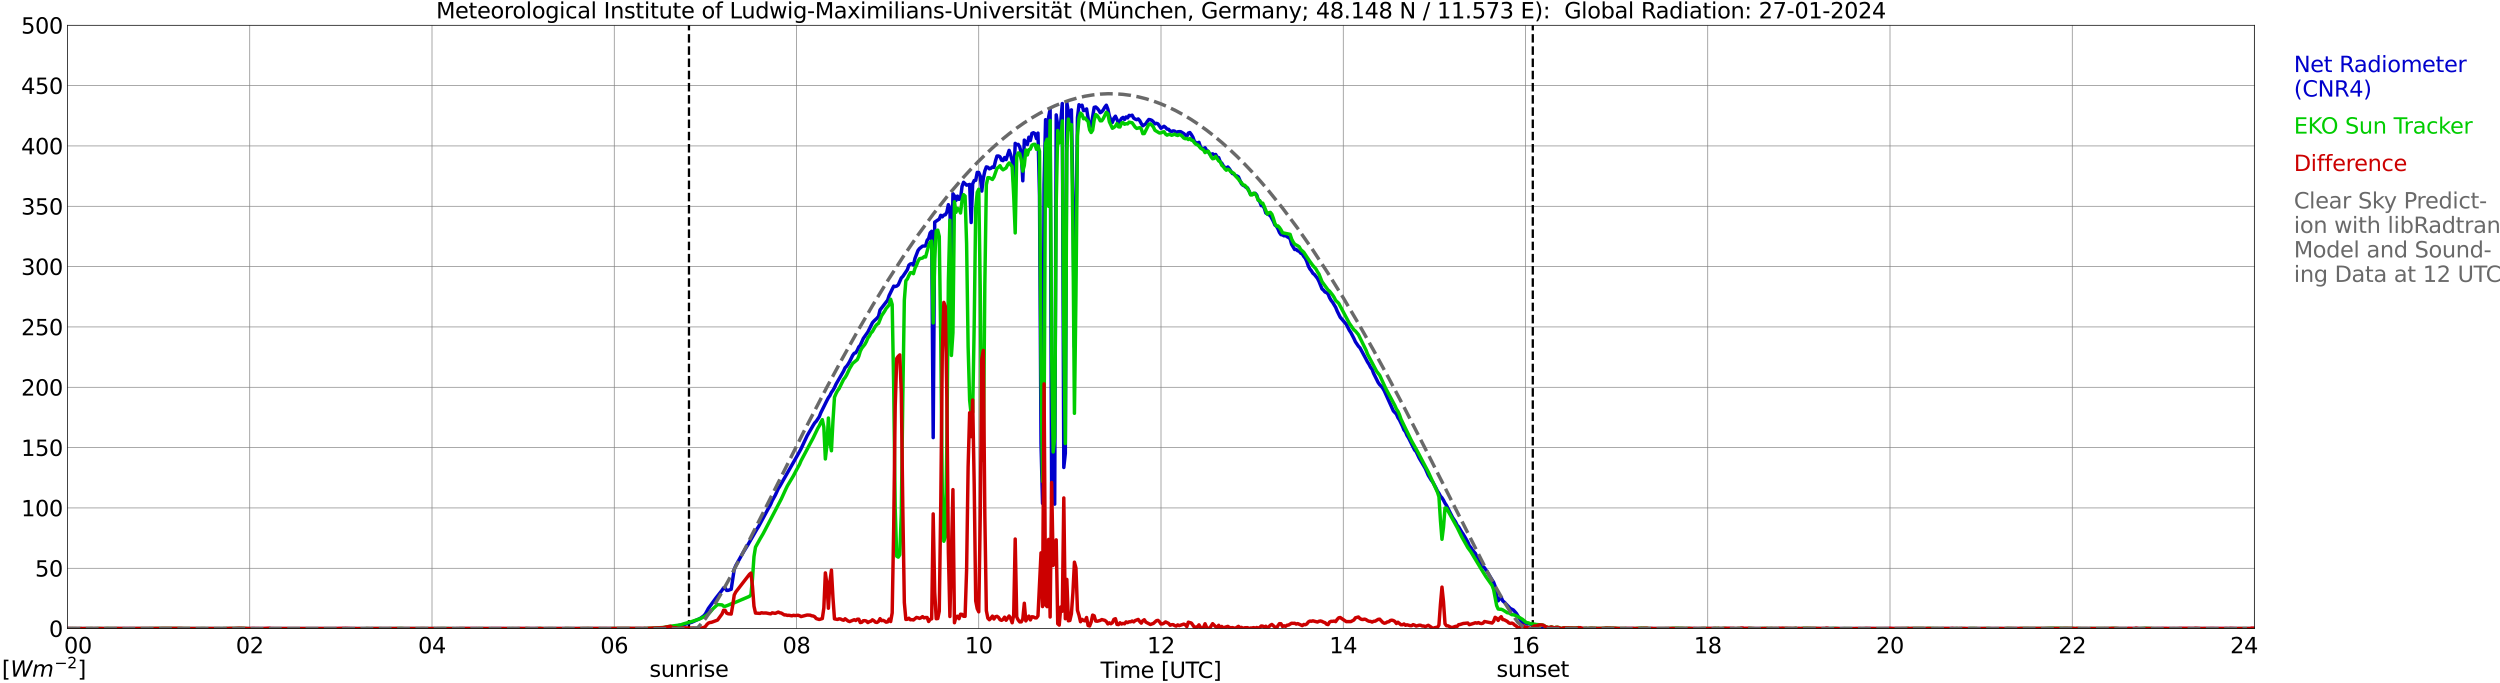
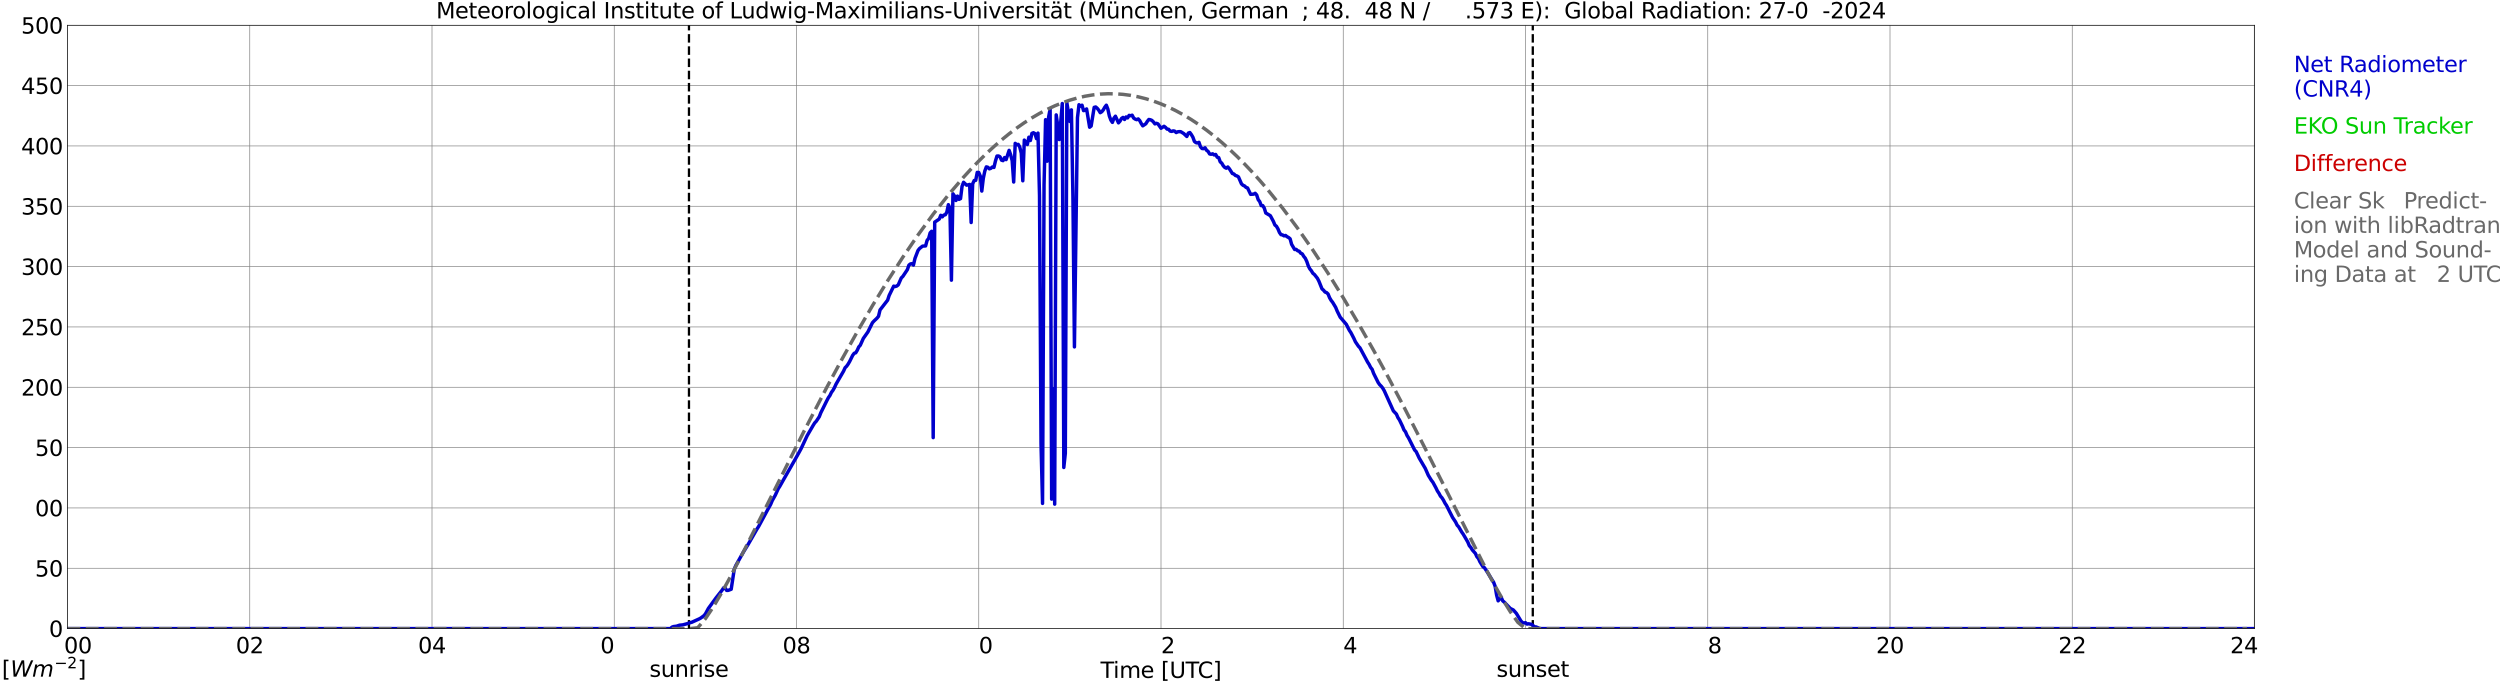
<svg xmlns="http://www.w3.org/2000/svg" xmlns:xlink="http://www.w3.org/1999/xlink" width="1085.4pt" height="296.64pt" viewBox="0 0 1085.4 296.64" version="1.1">
  <defs>
    <style type="text/css">*{stroke-linejoin: round; stroke-linecap: butt}</style>
  </defs>
  <g id="figure_1">
    <g id="patch_1">
      <path d="M 0 296.64  L 1085.4 296.64  L 1085.4 0  L 0 0  z " style="fill: #ffffff" />
    </g>
    <g id="axes_1">
      <g id="patch_2">
        <path d="M 29.306 272.909  L 978.814 272.909  L 978.814 10.976  L 29.306 10.976  z " style="fill: #ffffff" />
      </g>
      <g id="patch_3">
        <path d="M 978.814 272.909  L 978.814 272.909  L 978.814 10.976  L 978.814 10.976  z " clip-path="url(#p6b1d518f92)" style="fill: #d3d3d3; opacity: 0.25; stroke: #d3d3d3; stroke-linejoin: miter" />
      </g>
      <g id="matplotlib.axis_1">
        <g id="xtick_1">
          <g id="line2d_1">
            <path d="M 29.306 272.909  L 29.306 10.976  " clip-path="url(#p6b1d518f92)" style="fill: none; stroke: #808080; stroke-width: 0.3; stroke-linecap: square" />
          </g>
          <g id="line2d_2" />
          <g id="text_1">
            <g transform="translate(18.733 283.627) scale(0.095 -0.095)">
              <defs>
                <path id="DejaVuSans-20" transform="scale(0.016)" />
                <path id="DejaVuSans-30" d="M 2034 4250  Q 1547 4250 1301 3770  Q 1056 3291 1056 2328  Q 1056 1369 1301 889  Q 1547 409 2034 409  Q 2525 409 2770 889  Q 3016 1369 3016 2328  Q 3016 3291 2770 3770  Q 2525 4250 2034 4250  z M 2034 4750  Q 2819 4750 3233 4129  Q 3647 3509 3647 2328  Q 3647 1150 3233 529  Q 2819 -91 2034 -91  Q 1250 -91 836 529  Q 422 1150 422 2328  Q 422 3509 836 4129  Q 1250 4750 2034 4750  z " transform="scale(0.016)" />
              </defs>
              <use xlink:href="#DejaVuSans-20" />
              <use xlink:href="#DejaVuSans-20" transform="translate(31.787 0)" />
              <use xlink:href="#DejaVuSans-20" transform="translate(63.574 0)" />
              <use xlink:href="#DejaVuSans-30" transform="translate(95.361 0)" />
              <use xlink:href="#DejaVuSans-30" transform="translate(158.984 0)" />
            </g>
          </g>
        </g>
        <g id="xtick_2">
          <g id="line2d_3">
            <path d="M 108.431 272.909  L 108.431 10.976  " clip-path="url(#p6b1d518f92)" style="fill: none; stroke: #808080; stroke-width: 0.3; stroke-linecap: square" />
          </g>
          <g id="line2d_4" />
          <g id="text_2">
            <g transform="translate(102.387 283.627) scale(0.095 -0.095)">
              <defs>
                <path id="DejaVuSans-32" d="M 1228 531  L 3431 531  L 3431 0  L 469 0  L 469 531  Q 828 903 1448 1529  Q 2069 2156 2228 2338  Q 2531 2678 2651 2914  Q 2772 3150 2772 3378  Q 2772 3750 2511 3984  Q 2250 4219 1831 4219  Q 1534 4219 1204 4116  Q 875 4013 500 3803  L 500 4441  Q 881 4594 1212 4672  Q 1544 4750 1819 4750  Q 2544 4750 2975 4387  Q 3406 4025 3406 3419  Q 3406 3131 3298 2873  Q 3191 2616 2906 2266  Q 2828 2175 2409 1742  Q 1991 1309 1228 531  z " transform="scale(0.016)" />
              </defs>
              <use xlink:href="#DejaVuSans-30" />
              <use xlink:href="#DejaVuSans-32" transform="translate(63.623 0)" />
            </g>
          </g>
        </g>
        <g id="xtick_3">
          <g id="line2d_5">
            <path d="M 187.557 272.909  L 187.557 10.976  " clip-path="url(#p6b1d518f92)" style="fill: none; stroke: #808080; stroke-width: 0.3; stroke-linecap: square" />
          </g>
          <g id="line2d_6" />
          <g id="text_3">
            <g transform="translate(181.513 283.627) scale(0.095 -0.095)">
              <defs>
                <path id="DejaVuSans-34" d="M 2419 4116  L 825 1625  L 2419 1625  L 2419 4116  z M 2253 4666  L 3047 4666  L 3047 1625  L 3713 1625  L 3713 1100  L 3047 1100  L 3047 0  L 2419 0  L 2419 1100  L 313 1100  L 313 1709  L 2253 4666  z " transform="scale(0.016)" />
              </defs>
              <use xlink:href="#DejaVuSans-30" />
              <use xlink:href="#DejaVuSans-34" transform="translate(63.623 0)" />
            </g>
          </g>
        </g>
        <g id="xtick_4">
          <g id="line2d_7">
            <path d="M 266.683 272.909  L 266.683 10.976  " clip-path="url(#p6b1d518f92)" style="fill: none; stroke: #808080; stroke-width: 0.3; stroke-linecap: square" />
          </g>
          <g id="line2d_8" />
          <g id="text_4">
            <g transform="translate(260.638 283.627) scale(0.095 -0.095)">
              <defs>
-                 <path id="DejaVuSans-36" d="M 2113 2584  Q 1688 2584 1439 2293  Q 1191 2003 1191 1497  Q 1191 994 1439 701  Q 1688 409 2113 409  Q 2538 409 2786 701  Q 3034 994 3034 1497  Q 3034 2003 2786 2293  Q 2538 2584 2113 2584  z M 3366 4563  L 3366 3988  Q 3128 4100 2886 4159  Q 2644 4219 2406 4219  Q 1781 4219 1451 3797  Q 1122 3375 1075 2522  Q 1259 2794 1537 2939  Q 1816 3084 2150 3084  Q 2853 3084 3261 2657  Q 3669 2231 3669 1497  Q 3669 778 3244 343  Q 2819 -91 2113 -91  Q 1303 -91 875 529  Q 447 1150 447 2328  Q 447 3434 972 4092  Q 1497 4750 2381 4750  Q 2619 4750 2861 4703  Q 3103 4656 3366 4563  z " transform="scale(0.016)" />
-               </defs>
+                 </defs>
              <use xlink:href="#DejaVuSans-30" />
              <use xlink:href="#DejaVuSans-36" transform="translate(63.623 0)" />
            </g>
          </g>
        </g>
        <g id="xtick_5">
          <g id="line2d_9">
            <path d="M 345.808 272.909  L 345.808 10.976  " clip-path="url(#p6b1d518f92)" style="fill: none; stroke: #808080; stroke-width: 0.3; stroke-linecap: square" />
          </g>
          <g id="line2d_10" />
          <g id="text_5">
            <g transform="translate(339.764 283.627) scale(0.095 -0.095)">
              <defs>
                <path id="DejaVuSans-38" d="M 2034 2216  Q 1584 2216 1326 1975  Q 1069 1734 1069 1313  Q 1069 891 1326 650  Q 1584 409 2034 409  Q 2484 409 2743 651  Q 3003 894 3003 1313  Q 3003 1734 2745 1975  Q 2488 2216 2034 2216  z M 1403 2484  Q 997 2584 770 2862  Q 544 3141 544 3541  Q 544 4100 942 4425  Q 1341 4750 2034 4750  Q 2731 4750 3128 4425  Q 3525 4100 3525 3541  Q 3525 3141 3298 2862  Q 3072 2584 2669 2484  Q 3125 2378 3379 2068  Q 3634 1759 3634 1313  Q 3634 634 3220 271  Q 2806 -91 2034 -91  Q 1263 -91 848 271  Q 434 634 434 1313  Q 434 1759 690 2068  Q 947 2378 1403 2484  z M 1172 3481  Q 1172 3119 1398 2916  Q 1625 2713 2034 2713  Q 2441 2713 2670 2916  Q 2900 3119 2900 3481  Q 2900 3844 2670 4047  Q 2441 4250 2034 4250  Q 1625 4250 1398 4047  Q 1172 3844 1172 3481  z " transform="scale(0.016)" />
              </defs>
              <use xlink:href="#DejaVuSans-30" />
              <use xlink:href="#DejaVuSans-38" transform="translate(63.623 0)" />
            </g>
          </g>
        </g>
        <g id="xtick_6">
          <g id="line2d_11">
            <path d="M 424.934 272.909  L 424.934 10.976  " clip-path="url(#p6b1d518f92)" style="fill: none; stroke: #808080; stroke-width: 0.3; stroke-linecap: square" />
          </g>
          <g id="line2d_12" />
          <g id="text_6">
            <g transform="translate(418.89 283.627) scale(0.095 -0.095)">
              <defs>
-                 <path id="DejaVuSans-31" d="M 794 531  L 1825 531  L 1825 4091  L 703 3866  L 703 4441  L 1819 4666  L 2450 4666  L 2450 531  L 3481 531  L 3481 0  L 794 0  L 794 531  z " transform="scale(0.016)" />
-               </defs>
+                 </defs>
              <use xlink:href="#DejaVuSans-31" />
              <use xlink:href="#DejaVuSans-30" transform="translate(63.623 0)" />
            </g>
          </g>
        </g>
        <g id="xtick_7">
          <g id="line2d_13">
            <path d="M 504.06 272.909  L 504.06 10.976  " clip-path="url(#p6b1d518f92)" style="fill: none; stroke: #808080; stroke-width: 0.3; stroke-linecap: square" />
          </g>
          <g id="line2d_14" />
          <g id="text_7">
            <g transform="translate(498.015 283.627) scale(0.095 -0.095)">
              <use xlink:href="#DejaVuSans-31" />
              <use xlink:href="#DejaVuSans-32" transform="translate(63.623 0)" />
            </g>
          </g>
        </g>
        <g id="xtick_8">
          <g id="line2d_15">
            <path d="M 583.185 272.909  L 583.185 10.976  " clip-path="url(#p6b1d518f92)" style="fill: none; stroke: #808080; stroke-width: 0.3; stroke-linecap: square" />
          </g>
          <g id="line2d_16" />
          <g id="text_8">
            <g transform="translate(577.141 283.627) scale(0.095 -0.095)">
              <use xlink:href="#DejaVuSans-31" />
              <use xlink:href="#DejaVuSans-34" transform="translate(63.623 0)" />
            </g>
          </g>
        </g>
        <g id="xtick_9">
          <g id="line2d_17">
            <path d="M 662.311 272.909  L 662.311 10.976  " clip-path="url(#p6b1d518f92)" style="fill: none; stroke: #808080; stroke-width: 0.3; stroke-linecap: square" />
          </g>
          <g id="line2d_18" />
          <g id="text_9">
            <g transform="translate(656.267 283.627) scale(0.095 -0.095)">
              <use xlink:href="#DejaVuSans-31" />
              <use xlink:href="#DejaVuSans-36" transform="translate(63.623 0)" />
            </g>
          </g>
        </g>
        <g id="xtick_10">
          <g id="line2d_19">
            <path d="M 741.437 272.909  L 741.437 10.976  " clip-path="url(#p6b1d518f92)" style="fill: none; stroke: #808080; stroke-width: 0.3; stroke-linecap: square" />
          </g>
          <g id="line2d_20" />
          <g id="text_10">
            <g transform="translate(735.392 283.627) scale(0.095 -0.095)">
              <use xlink:href="#DejaVuSans-31" />
              <use xlink:href="#DejaVuSans-38" transform="translate(63.623 0)" />
            </g>
          </g>
        </g>
        <g id="xtick_11">
          <g id="line2d_21">
            <path d="M 820.562 272.909  L 820.562 10.976  " clip-path="url(#p6b1d518f92)" style="fill: none; stroke: #808080; stroke-width: 0.3; stroke-linecap: square" />
          </g>
          <g id="line2d_22" />
          <g id="text_11">
            <g transform="translate(814.518 283.627) scale(0.095 -0.095)">
              <use xlink:href="#DejaVuSans-32" />
              <use xlink:href="#DejaVuSans-30" transform="translate(63.623 0)" />
            </g>
          </g>
        </g>
        <g id="xtick_12">
          <g id="line2d_23">
            <path d="M 899.688 272.909  L 899.688 10.976  " clip-path="url(#p6b1d518f92)" style="fill: none; stroke: #808080; stroke-width: 0.3; stroke-linecap: square" />
          </g>
          <g id="line2d_24" />
          <g id="text_12">
            <g transform="translate(893.644 283.627) scale(0.095 -0.095)">
              <use xlink:href="#DejaVuSans-32" />
              <use xlink:href="#DejaVuSans-32" transform="translate(63.623 0)" />
            </g>
          </g>
        </g>
        <g id="xtick_13">
          <g id="line2d_25">
            <path d="M 978.814 272.909  L 978.814 10.976  " clip-path="url(#p6b1d518f92)" style="fill: none; stroke: #808080; stroke-width: 0.3; stroke-linecap: square" />
          </g>
          <g id="line2d_26" />
          <g id="text_13">
            <g transform="translate(968.241 283.627) scale(0.095 -0.095)">
              <use xlink:href="#DejaVuSans-32" />
              <use xlink:href="#DejaVuSans-34" transform="translate(63.623 0)" />
              <use xlink:href="#DejaVuSans-20" transform="translate(127.246 0)" />
              <use xlink:href="#DejaVuSans-20" transform="translate(159.033 0)" />
              <use xlink:href="#DejaVuSans-20" transform="translate(190.82 0)" />
            </g>
          </g>
        </g>
        <g id="text_14">
          <g transform="translate(477.806 294.322) scale(0.095 -0.095)">
            <defs>
              <path id="DejaVuSans-54" d="M -19 4666  L 3928 4666  L 3928 4134  L 2272 4134  L 2272 0  L 1638 0  L 1638 4134  L -19 4134  L -19 4666  z " transform="scale(0.016)" />
              <path id="DejaVuSans-69" d="M 603 3500  L 1178 3500  L 1178 0  L 603 0  L 603 3500  z M 603 4863  L 1178 4863  L 1178 4134  L 603 4134  L 603 4863  z " transform="scale(0.016)" />
              <path id="DejaVuSans-6d" d="M 3328 2828  Q 3544 3216 3844 3400  Q 4144 3584 4550 3584  Q 5097 3584 5394 3201  Q 5691 2819 5691 2113  L 5691 0  L 5113 0  L 5113 2094  Q 5113 2597 4934 2840  Q 4756 3084 4391 3084  Q 3944 3084 3684 2787  Q 3425 2491 3425 1978  L 3425 0  L 2847 0  L 2847 2094  Q 2847 2600 2669 2842  Q 2491 3084 2119 3084  Q 1678 3084 1418 2786  Q 1159 2488 1159 1978  L 1159 0  L 581 0  L 581 3500  L 1159 3500  L 1159 2956  Q 1356 3278 1631 3431  Q 1906 3584 2284 3584  Q 2666 3584 2933 3390  Q 3200 3197 3328 2828  z " transform="scale(0.016)" />
              <path id="DejaVuSans-65" d="M 3597 1894  L 3597 1613  L 953 1613  Q 991 1019 1311 708  Q 1631 397 2203 397  Q 2534 397 2845 478  Q 3156 559 3463 722  L 3463 178  Q 3153 47 2828 -22  Q 2503 -91 2169 -91  Q 1331 -91 842 396  Q 353 884 353 1716  Q 353 2575 817 3079  Q 1281 3584 2069 3584  Q 2775 3584 3186 3129  Q 3597 2675 3597 1894  z M 3022 2063  Q 3016 2534 2758 2815  Q 2500 3097 2075 3097  Q 1594 3097 1305 2825  Q 1016 2553 972 2059  L 3022 2063  z " transform="scale(0.016)" />
              <path id="DejaVuSans-5b" d="M 550 4863  L 1875 4863  L 1875 4416  L 1125 4416  L 1125 -397  L 1875 -397  L 1875 -844  L 550 -844  L 550 4863  z " transform="scale(0.016)" />
              <path id="DejaVuSans-55" d="M 556 4666  L 1191 4666  L 1191 1831  Q 1191 1081 1462 751  Q 1734 422 2344 422  Q 2950 422 3222 751  Q 3494 1081 3494 1831  L 3494 4666  L 4128 4666  L 4128 1753  Q 4128 841 3676 375  Q 3225 -91 2344 -91  Q 1459 -91 1007 375  Q 556 841 556 1753  L 556 4666  z " transform="scale(0.016)" />
              <path id="DejaVuSans-43" d="M 4122 4306  L 4122 3641  Q 3803 3938 3442 4084  Q 3081 4231 2675 4231  Q 1875 4231 1450 3742  Q 1025 3253 1025 2328  Q 1025 1406 1450 917  Q 1875 428 2675 428  Q 3081 428 3442 575  Q 3803 722 4122 1019  L 4122 359  Q 3791 134 3420 21  Q 3050 -91 2638 -91  Q 1578 -91 968 557  Q 359 1206 359 2328  Q 359 3453 968 4101  Q 1578 4750 2638 4750  Q 3056 4750 3426 4639  Q 3797 4528 4122 4306  z " transform="scale(0.016)" />
              <path id="DejaVuSans-5d" d="M 1947 4863  L 1947 -844  L 622 -844  L 622 -397  L 1369 -397  L 1369 4416  L 622 4416  L 622 4863  L 1947 4863  z " transform="scale(0.016)" />
            </defs>
            <use xlink:href="#DejaVuSans-54" />
            <use xlink:href="#DejaVuSans-69" transform="translate(57.959 0)" />
            <use xlink:href="#DejaVuSans-6d" transform="translate(85.742 0)" />
            <use xlink:href="#DejaVuSans-65" transform="translate(183.154 0)" />
            <use xlink:href="#DejaVuSans-20" transform="translate(244.678 0)" />
            <use xlink:href="#DejaVuSans-5b" transform="translate(276.465 0)" />
            <use xlink:href="#DejaVuSans-55" transform="translate(315.479 0)" />
            <use xlink:href="#DejaVuSans-54" transform="translate(388.672 0)" />
            <use xlink:href="#DejaVuSans-43" transform="translate(443.881 0)" />
            <use xlink:href="#DejaVuSans-5d" transform="translate(513.705 0)" />
          </g>
        </g>
      </g>
      <g id="matplotlib.axis_2">
        <g id="ytick_1">
          <g id="line2d_27">
            <path d="M 29.306 272.909  L 978.814 272.909  " clip-path="url(#p6b1d518f92)" style="fill: none; stroke: #808080; stroke-width: 0.3; stroke-linecap: square" />
          </g>
          <g id="line2d_28" />
          <g id="text_15">
            <g transform="translate(21.261 276.518) scale(0.095 -0.095)">
              <use xlink:href="#DejaVuSans-30" />
            </g>
          </g>
        </g>
        <g id="ytick_2">
          <g id="line2d_29">
            <path d="M 29.306 246.715  L 978.814 246.715  " clip-path="url(#p6b1d518f92)" style="fill: none; stroke: #808080; stroke-width: 0.3; stroke-linecap: square" />
          </g>
          <g id="line2d_30" />
          <g id="text_16">
            <g transform="translate(15.217 250.325) scale(0.095 -0.095)">
              <defs>
                <path id="DejaVuSans-35" d="M 691 4666  L 3169 4666  L 3169 4134  L 1269 4134  L 1269 2991  Q 1406 3038 1543 3061  Q 1681 3084 1819 3084  Q 2600 3084 3056 2656  Q 3513 2228 3513 1497  Q 3513 744 3044 326  Q 2575 -91 1722 -91  Q 1428 -91 1123 -41  Q 819 9 494 109  L 494 744  Q 775 591 1075 516  Q 1375 441 1709 441  Q 2250 441 2565 725  Q 2881 1009 2881 1497  Q 2881 1984 2565 2268  Q 2250 2553 1709 2553  Q 1456 2553 1204 2497  Q 953 2441 691 2322  L 691 4666  z " transform="scale(0.016)" />
              </defs>
              <use xlink:href="#DejaVuSans-35" />
              <use xlink:href="#DejaVuSans-30" transform="translate(63.623 0)" />
            </g>
          </g>
        </g>
        <g id="ytick_3">
          <g id="line2d_31">
            <path d="M 29.306 220.522  L 978.814 220.522  " clip-path="url(#p6b1d518f92)" style="fill: none; stroke: #808080; stroke-width: 0.3; stroke-linecap: square" />
          </g>
          <g id="line2d_32" />
          <g id="text_17">
            <g transform="translate(9.173 224.131) scale(0.095 -0.095)">
              <use xlink:href="#DejaVuSans-31" />
              <use xlink:href="#DejaVuSans-30" transform="translate(63.623 0)" />
              <use xlink:href="#DejaVuSans-30" transform="translate(127.246 0)" />
            </g>
          </g>
        </g>
        <g id="ytick_4">
          <g id="line2d_33">
            <path d="M 29.306 194.329  L 978.814 194.329  " clip-path="url(#p6b1d518f92)" style="fill: none; stroke: #808080; stroke-width: 0.3; stroke-linecap: square" />
          </g>
          <g id="line2d_34" />
          <g id="text_18">
            <g transform="translate(9.173 197.938) scale(0.095 -0.095)">
              <use xlink:href="#DejaVuSans-31" />
              <use xlink:href="#DejaVuSans-35" transform="translate(63.623 0)" />
              <use xlink:href="#DejaVuSans-30" transform="translate(127.246 0)" />
            </g>
          </g>
        </g>
        <g id="ytick_5">
          <g id="line2d_35">
            <path d="M 29.306 168.136  L 978.814 168.136  " clip-path="url(#p6b1d518f92)" style="fill: none; stroke: #808080; stroke-width: 0.3; stroke-linecap: square" />
          </g>
          <g id="line2d_36" />
          <g id="text_19">
            <g transform="translate(9.173 171.745) scale(0.095 -0.095)">
              <use xlink:href="#DejaVuSans-32" />
              <use xlink:href="#DejaVuSans-30" transform="translate(63.623 0)" />
              <use xlink:href="#DejaVuSans-30" transform="translate(127.246 0)" />
            </g>
          </g>
        </g>
        <g id="ytick_6">
          <g id="line2d_37">
            <path d="M 29.306 141.942  L 978.814 141.942  " clip-path="url(#p6b1d518f92)" style="fill: none; stroke: #808080; stroke-width: 0.3; stroke-linecap: square" />
          </g>
          <g id="line2d_38" />
          <g id="text_20">
            <g transform="translate(9.173 145.551) scale(0.095 -0.095)">
              <use xlink:href="#DejaVuSans-32" />
              <use xlink:href="#DejaVuSans-35" transform="translate(63.623 0)" />
              <use xlink:href="#DejaVuSans-30" transform="translate(127.246 0)" />
            </g>
          </g>
        </g>
        <g id="ytick_7">
          <g id="line2d_39">
            <path d="M 29.306 115.749  L 978.814 115.749  " clip-path="url(#p6b1d518f92)" style="fill: none; stroke: #808080; stroke-width: 0.3; stroke-linecap: square" />
          </g>
          <g id="line2d_40" />
          <g id="text_21">
            <g transform="translate(9.173 119.358) scale(0.095 -0.095)">
              <defs>
                <path id="DejaVuSans-33" d="M 2597 2516  Q 3050 2419 3304 2112  Q 3559 1806 3559 1356  Q 3559 666 3084 287  Q 2609 -91 1734 -91  Q 1441 -91 1130 -33  Q 819 25 488 141  L 488 750  Q 750 597 1062 519  Q 1375 441 1716 441  Q 2309 441 2620 675  Q 2931 909 2931 1356  Q 2931 1769 2642 2001  Q 2353 2234 1838 2234  L 1294 2234  L 1294 2753  L 1863 2753  Q 2328 2753 2575 2939  Q 2822 3125 2822 3475  Q 2822 3834 2567 4026  Q 2313 4219 1838 4219  Q 1578 4219 1281 4162  Q 984 4106 628 3988  L 628 4550  Q 988 4650 1302 4700  Q 1616 4750 1894 4750  Q 2613 4750 3031 4423  Q 3450 4097 3450 3541  Q 3450 3153 3228 2886  Q 3006 2619 2597 2516  z " transform="scale(0.016)" />
              </defs>
              <use xlink:href="#DejaVuSans-33" />
              <use xlink:href="#DejaVuSans-30" transform="translate(63.623 0)" />
              <use xlink:href="#DejaVuSans-30" transform="translate(127.246 0)" />
            </g>
          </g>
        </g>
        <g id="ytick_8">
          <g id="line2d_41">
            <path d="M 29.306 89.556  L 978.814 89.556  " clip-path="url(#p6b1d518f92)" style="fill: none; stroke: #808080; stroke-width: 0.3; stroke-linecap: square" />
          </g>
          <g id="line2d_42" />
          <g id="text_22">
            <g transform="translate(9.173 93.165) scale(0.095 -0.095)">
              <use xlink:href="#DejaVuSans-33" />
              <use xlink:href="#DejaVuSans-35" transform="translate(63.623 0)" />
              <use xlink:href="#DejaVuSans-30" transform="translate(127.246 0)" />
            </g>
          </g>
        </g>
        <g id="ytick_9">
          <g id="line2d_43">
            <path d="M 29.306 63.362  L 978.814 63.362  " clip-path="url(#p6b1d518f92)" style="fill: none; stroke: #808080; stroke-width: 0.3; stroke-linecap: square" />
          </g>
          <g id="line2d_44" />
          <g id="text_23">
            <g transform="translate(9.173 66.972) scale(0.095 -0.095)">
              <use xlink:href="#DejaVuSans-34" />
              <use xlink:href="#DejaVuSans-30" transform="translate(63.623 0)" />
              <use xlink:href="#DejaVuSans-30" transform="translate(127.246 0)" />
            </g>
          </g>
        </g>
        <g id="ytick_10">
          <g id="line2d_45">
            <path d="M 29.306 37.169  L 978.814 37.169  " clip-path="url(#p6b1d518f92)" style="fill: none; stroke: #808080; stroke-width: 0.3; stroke-linecap: square" />
          </g>
          <g id="line2d_46" />
          <g id="text_24">
            <g transform="translate(9.173 40.778) scale(0.095 -0.095)">
              <use xlink:href="#DejaVuSans-34" />
              <use xlink:href="#DejaVuSans-35" transform="translate(63.623 0)" />
              <use xlink:href="#DejaVuSans-30" transform="translate(127.246 0)" />
            </g>
          </g>
        </g>
        <g id="ytick_11">
          <g id="line2d_47">
            <path d="M 29.306 10.976  L 978.814 10.976  " clip-path="url(#p6b1d518f92)" style="fill: none; stroke: #808080; stroke-width: 0.3; stroke-linecap: square" />
          </g>
          <g id="line2d_48" />
          <g id="text_25">
            <g transform="translate(9.173 14.585) scale(0.095 -0.095)">
              <use xlink:href="#DejaVuSans-35" />
              <use xlink:href="#DejaVuSans-30" transform="translate(63.623 0)" />
              <use xlink:href="#DejaVuSans-30" transform="translate(127.246 0)" />
            </g>
          </g>
        </g>
      </g>
      <g id="line2d_49">
        <path d="M 299.124 272.909  L 299.124 10.976  " clip-path="url(#p6b1d518f92)" style="fill: none; stroke-dasharray: 3.7,1.6; stroke-dashoffset: 0; stroke: #000000" />
      </g>
      <g id="line2d_50">
        <path d="M 665.476 272.909  L 665.476 10.976  " clip-path="url(#p6b1d518f92)" style="fill: none; stroke-dasharray: 3.7,1.6; stroke-dashoffset: 0; stroke: #000000" />
      </g>
      <g id="line2d_51">
        <path d="M 29.306 272.909  L 291.08 272.909  L 291.739 272.28  L 292.399 272.034  L 293.717 271.872  L 295.036 271.426  L 296.355 271.306  L 298.333 270.782  L 299.652 270.337  L 300.311 270.174  L 303.608 268.676  L 304.267 268.309  L 305.586 267.335  L 306.246 266.565  L 307.564 264.134  L 310.861 259.597  L 313.499 256.234  L 314.158 255.223  L 314.818 255.302  L 315.477 256.318  L 316.136 256.318  L 317.455 255.831  L 318.774 247.161  L 319.433 245.579  L 322.73 239.706  L 324.708 236.542  L 328.665 229.658  L 329.324 228.642  L 333.28 221.313  L 334.599 218.961  L 335.258 217.379  L 336.577 215.032  L 337.896 212.156  L 338.555 211.14  L 339.874 208.793  L 345.149 199.552  L 347.127 196.031  L 347.787 194.816  L 350.424 189.179  L 353.062 184.643  L 353.721 183.59  L 354.38 182.903  L 355.699 180.918  L 356.359 179.215  L 358.996 173.909  L 359.655 172.651  L 360.315 171.719  L 360.974 170.341  L 361.634 169.45  L 362.293 168.277  L 362.952 166.815  L 366.249 161.105  L 366.909 159.644  L 367.568 158.999  L 368.227 158.067  L 368.887 156.93  L 370.206 154.258  L 370.865 153.368  L 371.524 153.163  L 372.184 152.069  L 372.843 150.612  L 373.502 149.884  L 374.821 146.924  L 376.14 145.059  L 376.799 144.127  L 378.777 140.119  L 379.437 139.386  L 380.756 138.134  L 381.415 137.322  L 382.074 134.566  L 384.712 131.161  L 385.371 130.312  L 386.031 128.285  L 388.009 124.236  L 388.668 124.398  L 389.328 124.194  L 389.987 123.67  L 391.306 120.668  L 391.965 120.024  L 393.943 117.064  L 394.603 115.12  L 395.262 114.591  L 395.921 114.471  L 396.581 115.078  L 397.24 112.202  L 398.559 108.761  L 399.218 107.907  L 400.537 106.854  L 401.856 106.775  L 402.515 104.344  L 403.175 103.532  L 403.834 101.102  L 404.493 100.41  L 405.153 189.991  L 405.812 96.439  L 407.79 95.103  L 408.45 93.485  L 409.109 94.134  L 409.768 93.364  L 410.428 93.238  L 411.087 92.065  L 411.746 88.864  L 412.406 90.362  L 413.065 121.642  L 413.725 84.123  L 414.384 85.056  L 415.043 87.041  L 415.703 85.139  L 416.362 86.554  L 417.022 86.234  L 417.681 80.922  L 418.34 79.141  L 419.659 80.398  L 420.978 80.074  L 421.637 96.602  L 422.297 79.791  L 422.956 78.371  L 423.615 78.292  L 424.275 74.845  L 424.934 74.887  L 425.593 76.428  L 426.253 82.95  L 426.912 77.439  L 427.572 74.238  L 428.231 72.457  L 428.89 72.619  L 429.55 73.305  L 430.209 73.064  L 430.869 72.499  L 431.528 72.698  L 432.187 69.905  L 432.847 67.758  L 433.506 67.716  L 434.165 68.082  L 434.825 69.539  L 435.484 69.743  L 436.144 68.407  L 436.803 69.298  L 438.122 65.285  L 438.781 67.192  L 439.44 69.743  L 440.1 79.021  L 440.759 62.246  L 441.419 62.812  L 442.078 62.692  L 442.737 63.829  L 443.397 66.5  L 444.056 78.492  L 444.716 60.827  L 446.034 62.734  L 446.694 59.575  L 447.353 60.989  L 448.012 57.909  L 448.672 57.626  L 449.331 57.993  L 449.991 60.182  L 450.65 57.788  L 451.309 84.935  L 451.969 192.747  L 452.628 218.558  L 453.287 80.236  L 453.947 51.958  L 454.606 69.984  L 455.266 50.863  L 455.925 47.295  L 456.584 216.693  L 457.244 168.764  L 457.903 218.877  L 458.563 49.888  L 459.222 54.551  L 459.881 60.586  L 461.2 44.948  L 461.859 202.957  L 462.519 196.838  L 463.178 44.54  L 464.497 52.728  L 465.156 47.704  L 465.816 85.464  L 466.475 150.612  L 467.794 51.062  L 468.453 45.472  L 469.113 46.122  L 469.772 45.677  L 470.431 48.023  L 471.091 47.903  L 471.75 47.295  L 473.069 55.237  L 473.728 54.713  L 475.047 46.609  L 475.706 46.447  L 476.366 47.012  L 477.025 47.824  L 477.685 48.919  L 478.344 48.511  L 479.003 47.704  L 479.663 46.525  L 480.322 45.677  L 480.981 47.337  L 481.641 50.376  L 482.3 52.157  L 482.96 53.131  L 483.619 51.308  L 484.278 50.454  L 485.597 53.336  L 486.256 52.602  L 486.916 51.429  L 487.575 50.983  L 488.235 51.874  L 488.894 50.779  L 489.553 51.188  L 490.213 50.093  L 490.872 50.255  L 491.532 50.009  L 492.191 51.266  L 492.85 51.712  L 493.51 51.958  L 494.169 51.633  L 494.828 52.361  L 495.488 53.618  L 496.147 54.629  L 497.466 53.739  L 498.125 52.686  L 498.785 51.874  L 499.444 51.994  L 500.103 52.277  L 500.763 52.927  L 501.422 53.781  L 502.082 53.535  L 502.741 53.781  L 504.06 55.682  L 505.379 54.834  L 506.038 55.321  L 506.697 56.049  L 507.357 56.128  L 508.016 56.898  L 508.675 57.06  L 509.335 56.819  L 509.994 56.94  L 510.654 57.547  L 511.313 57.223  L 511.972 57.144  L 512.632 57.181  L 513.95 57.993  L 515.269 59.25  L 515.929 57.788  L 516.588 57.547  L 517.247 58.438  L 517.907 59.575  L 518.566 61.398  L 519.226 61.922  L 519.885 62.084  L 520.544 61.801  L 521.204 63.745  L 521.863 64.473  L 522.522 64.557  L 523.182 64.153  L 523.841 65.243  L 524.501 65.73  L 525.16 66.825  L 525.819 66.987  L 526.479 66.783  L 527.138 67.27  L 527.797 67.066  L 528.457 68.245  L 529.116 68.444  L 529.776 70.267  L 530.435 70.838  L 531.094 71.969  L 531.754 72.698  L 532.413 73.022  L 533.073 72.499  L 533.732 73.269  L 535.051 75.333  L 535.71 75.537  L 536.369 76.187  L 537.029 76.386  L 537.688 76.794  L 539.007 79.833  L 539.666 80.44  L 540.326 80.723  L 540.985 81.368  L 541.644 81.614  L 542.963 84.369  L 544.282 84.286  L 544.941 83.924  L 545.601 84.652  L 546.26 86.68  L 546.919 87.528  L 547.579 89.273  L 548.238 89.273  L 548.898 90.362  L 549.557 92.474  L 551.535 93.647  L 552.854 96.12  L 553.513 97.696  L 554.173 98.226  L 554.832 99.357  L 555.491 100.939  L 556.151 101.872  L 556.81 101.992  L 557.47 102.396  L 558.129 102.233  L 558.788 102.762  L 559.448 103.129  L 560.107 103.653  L 560.766 106.084  L 562.085 108.315  L 562.745 108.273  L 563.404 108.881  L 564.063 109.08  L 564.723 109.934  L 565.382 110.217  L 566.042 111.312  L 566.701 112.124  L 567.36 113.538  L 568.02 115.482  L 568.679 116.739  L 569.338 117.551  L 569.998 118.646  L 570.657 119.17  L 571.976 120.83  L 572.635 122.13  L 573.954 125.409  L 574.613 125.98  L 575.273 126.787  L 575.932 127.033  L 576.592 127.641  L 577.251 129.259  L 577.91 130.396  L 578.57 131.245  L 579.889 133.435  L 580.548 135.053  L 581.867 137.725  L 584.504 140.805  L 585.823 143.399  L 586.482 144.373  L 587.801 146.924  L 588.46 148.381  L 589.779 150.329  L 590.439 151.016  L 593.076 155.919  L 593.736 157.176  L 594.395 158.187  L 595.054 159.487  L 595.714 160.335  L 596.373 162.116  L 598.351 166.087  L 599.011 167.02  L 599.67 167.669  L 600.329 168.518  L 600.989 169.655  L 604.945 178.403  L 606.264 179.781  L 606.923 181.321  L 607.582 182.296  L 608.901 185.051  L 609.561 186.67  L 610.22 187.482  L 610.879 189.059  L 611.539 190.112  L 614.176 195.382  L 614.836 196.068  L 616.154 198.866  L 618.792 203.36  L 620.111 206.362  L 621.429 208.51  L 622.089 209.359  L 623.408 211.789  L 624.067 213.167  L 624.726 214.141  L 625.386 215.394  L 626.045 216.127  L 626.705 217.18  L 627.364 218.474  L 628.023 219.448  L 629.342 222.078  L 630.661 224.671  L 631.98 226.657  L 632.639 228.034  L 633.298 228.726  L 634.617 230.994  L 635.276 231.927  L 637.255 235.327  L 637.914 236.909  L 638.573 237.679  L 639.233 238.774  L 640.552 240.272  L 641.211 241.692  L 641.87 242.462  L 642.53 243.918  L 643.848 246.024  L 644.508 246.511  L 645.827 248.539  L 647.805 251.776  L 648.464 252.792  L 649.123 254.532  L 649.783 258.424  L 650.442 260.855  L 651.102 259.964  L 651.761 259.356  L 652.42 260.855  L 653.08 261.42  L 655.717 264.176  L 657.036 264.826  L 658.355 266.324  L 660.333 269.603  L 660.992 270.295  L 661.652 270.499  L 662.311 270.337  L 662.97 270.944  L 663.63 270.819  L 664.949 271.065  L 666.267 272.16  L 666.927 272.196  L 668.246 272.767  L 668.905 272.909  L 978.154 272.909  L 978.154 272.909  " clip-path="url(#p6b1d518f92)" style="fill: none; stroke: #0000cc; stroke-width: 1.5; stroke-linecap: square" />
      </g>
      <g id="line2d_52">
-         <path d="M 28.646 273.008  L 29.965 272.964  L 31.284 272.892  L 33.921 272.938  L 35.24 272.88  L 35.9 272.967  L 37.218 272.897  L 38.537 272.911  L 39.856 272.87  L 40.515 272.945  L 43.153 272.859  L 45.131 272.938  L 46.45 272.85  L 47.768 272.881  L 55.022 272.962  L 60.297 272.914  L 62.275 272.924  L 68.869 272.845  L 70.847 272.864  L 76.122 272.853  L 86.013 272.919  L 87.331 272.89  L 88.65 272.894  L 93.266 272.922  L 105.794 272.827  L 109.75 272.996  L 113.707 272.93  L 117.003 273.084  L 117.663 272.974  L 119.641 272.931  L 142.719 272.939  L 144.697 272.937  L 149.972 273.041  L 153.269 272.937  L 154.588 272.947  L 155.907 272.92  L 157.885 272.946  L 159.204 272.881  L 160.523 272.931  L 163.819 272.898  L 167.116 272.945  L 170.413 272.906  L 171.732 272.897  L 174.37 272.849  L 175.688 272.94  L 177.666 272.925  L 178.985 272.921  L 180.963 272.896  L 189.535 272.927  L 192.832 272.866  L 198.767 272.946  L 200.085 272.896  L 202.063 272.948  L 206.679 272.963  L 207.998 272.895  L 211.295 272.938  L 217.229 272.976  L 219.867 272.934  L 221.845 272.918  L 225.142 272.935  L 227.779 272.975  L 228.439 272.867  L 229.757 272.951  L 231.736 272.965  L 233.054 272.954  L 234.373 272.849  L 236.351 272.939  L 238.989 272.914  L 240.967 272.932  L 242.286 272.929  L 244.923 272.977  L 245.583 272.864  L 248.88 272.942  L 255.473 272.89  L 257.451 272.944  L 260.089 272.923  L 263.386 272.928  L 264.045 273.012  L 266.023 272.863  L 277.892 272.912  L 279.211 272.99  L 279.87 272.825  L 280.53 272.913  L 281.849 272.752  L 282.508 272.802  L 284.486 272.641  L 288.442 272.401  L 289.102 272.205  L 291.08 271.895  L 293.058 271.632  L 295.696 271.296  L 296.355 270.979  L 300.311 269.849  L 303.608 268.744  L 304.927 268.15  L 306.246 267.453  L 307.564 266.524  L 308.224 265.84  L 309.543 264.305  L 311.521 262.475  L 313.499 262.614  L 314.158 263.211  L 314.818 263.248  L 316.136 262.749  L 318.114 261.875  L 318.774 261.719  L 325.368 258.917  L 326.027 258.248  L 326.686 251.439  L 327.346 241.656  L 328.005 237.562  L 329.983 233.982  L 331.302 231.745  L 339.215 216.622  L 341.193 212.297  L 341.852 210.948  L 344.49 206.542  L 345.808 204.016  L 347.127 201.62  L 347.787 200.035  L 350.424 195.073  L 353.062 190.109  L 355.04 185.987  L 355.699 184.863  L 356.359 183.386  L 357.018 182.193  L 357.677 185.427  L 358.337 199.257  L 358.996 193.369  L 359.655 181.486  L 360.315 191.999  L 360.974 195.702  L 361.634 182.907  L 362.293 172.498  L 362.952 170.912  L 363.612 169.646  L 364.271 168.786  L 366.249 164.731  L 366.909 163.903  L 367.568 162.787  L 368.887 159.979  L 370.206 157.78  L 372.184 156.133  L 372.843 154.701  L 373.502 152.5  L 374.162 151.17  L 375.481 149.519  L 376.14 148.315  L 376.799 146.746  L 377.459 145.872  L 378.118 144.58  L 378.777 143.928  L 380.096 141.594  L 380.756 140.81  L 381.415 140.423  L 382.734 137.117  L 384.053 135.127  L 384.712 133.949  L 386.031 132.41  L 386.69 129.935  L 387.349 132.199  L 388.009 168.446  L 388.668 220.98  L 389.328 241.503  L 389.987 241.879  L 390.646 240.873  L 391.306 223.077  L 391.965 172.385  L 392.624 130.272  L 393.284 121.897  L 393.943 121.113  L 394.603 119.625  L 395.262 118.42  L 395.921 118.359  L 396.581 118.82  L 397.24 116.449  L 397.899 115.173  L 398.559 113.45  L 399.218 112.331  L 400.537 112.039  L 401.196 111.455  L 401.856 111.583  L 403.175 106.613  L 403.834 105.127  L 404.493 104.654  L 405.153 140.201  L 405.812 112.218  L 406.471 100.244  L 407.131 99.917  L 407.79 102.65  L 408.45 148.654  L 409.109 213.892  L 409.768 234.987  L 410.428 233.111  L 411.087 192.299  L 411.746 121.928  L 412.406 95.603  L 413.065 154.323  L 413.725 144.464  L 414.384 87.603  L 415.043 92.173  L 415.703 90.511  L 416.362 90.852  L 417.022 92.468  L 417.681 87.09  L 418.34 84.5  L 419 85.112  L 419.659 105.855  L 420.318 150.496  L 420.978 173.775  L 421.637 179.94  L 422.297 179.029  L 422.956 141.024  L 423.615 90.301  L 424.275 83.483  L 424.934 82.158  L 425.593 125.764  L 426.253 199.96  L 426.912 198.191  L 427.572 123.603  L 428.231 80.242  L 428.89 77.119  L 429.55 77.15  L 430.869 77.91  L 431.528 76.865  L 432.847 73.082  L 433.506 72.593  L 434.165 71.945  L 434.825 73.121  L 435.484 73.72  L 436.803 72.917  L 437.462 71.575  L 438.122 70.753  L 439.44 72.271  L 440.1 84.869  L 440.759 101.132  L 441.419 67.875  L 442.078 66.388  L 442.737 66.726  L 443.397 69.422  L 444.056 74.291  L 444.716 71.826  L 445.375 65.13  L 446.034 67.275  L 446.694 64.985  L 447.353 64.752  L 448.012 63.048  L 448.672 62.682  L 449.331 62.656  L 449.991 64.827  L 450.65 63.291  L 451.309 65.683  L 451.969 159.867  L 452.628 209.003  L 453.287 186.477  L 453.947 62.259  L 454.606 60.461  L 455.266 89.575  L 455.925 52.326  L 456.584 153.286  L 457.244 196.219  L 457.903 190.11  L 458.563 88.405  L 459.222 56.656  L 459.881 62.098  L 460.541 61.546  L 461.2 52.48  L 461.859 146.237  L 462.519 192.556  L 463.178 65.897  L 463.838 51.696  L 464.497 56.249  L 465.156 54.12  L 465.816 101.113  L 466.475 179.445  L 467.134 128.232  L 467.794 58.998  L 468.453 51.267  L 469.113 49.097  L 469.772 49.678  L 470.431 51.547  L 471.091 51.258  L 471.75 52.107  L 472.409 52.737  L 473.069 56.367  L 473.728 57.525  L 474.388 56.515  L 475.047 52.152  L 475.706 49.736  L 476.366 50.2  L 477.025 51.138  L 477.685 52.461  L 478.344 52.426  L 479.003 51.47  L 480.322 48.743  L 480.981 49.37  L 481.641 52.87  L 482.96 55.685  L 483.619 55.322  L 484.278 54.744  L 484.938 53.664  L 485.597 55.071  L 486.256 55.121  L 486.916 53.415  L 487.575 53.252  L 488.235 53.953  L 488.894 53.69  L 489.553 53.781  L 490.213 53.038  L 491.532 53.302  L 492.85 55.193  L 493.51 55.745  L 494.828 55.425  L 495.488 55.987  L 496.147 58.024  L 496.807 57.98  L 498.785 53.961  L 499.444 53.78  L 500.103 54.347  L 500.763 55.179  L 501.422 56.556  L 503.4 57.761  L 504.06 57.681  L 504.719 57.338  L 505.379 57.218  L 506.038 58.224  L 506.697 58.676  L 507.357 58.382  L 508.016 58.367  L 508.675 58.743  L 509.994 58.249  L 510.654 58.626  L 511.313 58.825  L 511.972 58.418  L 512.632 58.643  L 513.291 59.202  L 513.95 59.944  L 514.61 60.231  L 515.269 60.099  L 515.929 60.574  L 516.588 60.139  L 517.247 60.844  L 517.907 61.015  L 518.566 61.968  L 519.226 62.64  L 519.885 62.869  L 520.544 63.425  L 521.204 64.286  L 522.522 65.1  L 523.182 66.25  L 523.841 65.844  L 524.501 65.622  L 525.16 66.708  L 525.819 68.079  L 526.479 68.919  L 527.138 68.774  L 527.797 67.886  L 529.116 69.876  L 529.776 70.207  L 530.435 71.762  L 531.094 72.307  L 531.754 73.246  L 532.413 73.896  L 533.073 73.467  L 533.732 73.796  L 534.391 74.634  L 535.051 74.886  L 535.71 75.296  L 536.369 76.351  L 537.688 77.771  L 538.348 78.719  L 539.007 79.311  L 539.666 80.312  L 540.326 80.374  L 540.985 80.993  L 542.304 82.965  L 542.963 84.635  L 543.623 84.633  L 544.282 83.846  L 544.941 84.109  L 545.601 85.124  L 546.26 86.918  L 546.919 87.066  L 547.579 88.144  L 548.238 88.215  L 548.898 89.679  L 550.216 92.962  L 550.876 92.364  L 551.535 92.21  L 552.195 93.02  L 552.854 94.822  L 553.513 97.028  L 554.173 98.173  L 554.832 98.083  L 555.491 98.785  L 556.151 99.769  L 556.81 101.056  L 560.107 101.738  L 560.766 103.754  L 561.426 105.035  L 562.085 105.996  L 563.404 106.716  L 564.063 107.17  L 564.723 108.33  L 566.042 109.52  L 567.36 111.536  L 568.679 113.473  L 569.998 115.278  L 571.317 116.768  L 571.976 117.984  L 572.635 118.952  L 573.954 122.278  L 576.592 125.908  L 577.251 126.418  L 578.57 128.1  L 579.229 129.112  L 579.889 130.413  L 581.207 131.668  L 585.823 140.352  L 587.801 143.182  L 588.46 143.709  L 589.779 145.298  L 593.076 152.02  L 593.736 153.738  L 597.692 161.235  L 599.011 162.93  L 600.329 165.824  L 601.648 168.681  L 605.604 176.075  L 606.264 177.569  L 606.923 178.561  L 607.582 180.03  L 608.242 181.924  L 609.561 184.665  L 612.858 191.444  L 614.836 194.964  L 616.154 197.397  L 617.473 199.931  L 620.111 204.931  L 624.067 213.648  L 624.726 215.673  L 625.386 225.981  L 626.045 234.132  L 626.705 228.9  L 627.364 220.544  L 628.023 220.669  L 632.639 228.991  L 633.958 231.689  L 634.617 233.044  L 636.595 236.545  L 637.255 237.749  L 638.573 239.54  L 639.892 241.755  L 643.189 247.234  L 645.167 250.42  L 647.805 254.184  L 648.464 255.967  L 649.783 262.916  L 650.442 264.399  L 651.102 264.517  L 651.761 264.52  L 652.42 264.774  L 653.739 265.598  L 654.399 266.033  L 655.058 266.085  L 656.377 266.865  L 657.036 266.911  L 657.695 267.098  L 659.674 268.1  L 660.992 268.874  L 662.311 269.994  L 662.97 270.362  L 663.63 270.427  L 664.289 270.795  L 666.267 270.984  L 666.927 271.13  L 669.564 271.34  L 670.224 271.535  L 670.883 272.002  L 672.202 272.49  L 672.861 272.415  L 673.521 272.189  L 674.839 272.594  L 675.499 272.391  L 676.158 272.339  L 676.817 272.484  L 677.477 272.797  L 678.136 272.863  L 678.796 272.587  L 684.071 272.689  L 685.389 272.466  L 686.049 273.329  L 686.708 273.183  L 687.368 272.864  L 688.686 272.803  L 689.346 272.881  L 690.664 272.755  L 693.961 272.857  L 695.28 272.84  L 696.599 272.764  L 697.258 272.676  L 699.236 272.718  L 701.215 272.762  L 702.533 272.866  L 705.83 272.879  L 707.149 273.091  L 711.105 272.806  L 712.424 272.709  L 713.743 272.744  L 716.38 272.888  L 717.04 273.046  L 717.699 272.937  L 724.952 272.891  L 726.271 272.759  L 730.227 272.79  L 731.546 272.876  L 733.524 272.836  L 735.502 273.006  L 736.821 272.939  L 738.14 272.916  L 739.459 272.852  L 742.096 272.891  L 742.756 273.094  L 743.415 273.134  L 744.074 272.841  L 746.052 272.825  L 746.712 272.948  L 748.69 272.801  L 749.349 272.833  L 750.009 273.043  L 751.987 273.034  L 752.646 272.883  L 753.965 272.986  L 754.624 272.847  L 755.284 272.868  L 755.943 273.181  L 756.602 273.182  L 757.262 272.996  L 758.581 273.036  L 759.24 272.821  L 763.196 273.012  L 765.174 272.834  L 766.493 272.87  L 767.153 272.827  L 767.812 272.926  L 769.131 272.834  L 769.79 272.93  L 771.109 272.891  L 773.087 273.054  L 773.746 272.856  L 778.362 272.927  L 779.681 272.797  L 781 273.025  L 782.978 272.771  L 784.956 272.808  L 789.572 272.909  L 790.89 273.011  L 791.55 272.912  L 792.209 272.954  L 792.868 273.142  L 793.528 273.115  L 794.187 272.912  L 796.825 272.807  L 798.803 272.997  L 800.781 272.892  L 807.375 272.962  L 809.353 272.916  L 810.012 273.027  L 815.287 272.911  L 817.265 272.939  L 819.903 272.972  L 820.562 273.07  L 821.881 272.948  L 827.156 272.913  L 828.475 272.817  L 829.134 272.977  L 830.453 272.855  L 835.069 272.852  L 835.728 272.953  L 837.047 272.811  L 840.344 272.881  L 848.256 272.979  L 849.575 272.85  L 850.235 272.942  L 852.872 272.888  L 854.191 273.003  L 855.51 272.838  L 858.147 272.878  L 858.806 273.017  L 860.125 272.923  L 863.422 272.844  L 864.741 272.972  L 868.697 272.914  L 870.016 272.969  L 871.335 272.833  L 875.291 272.949  L 875.95 273.053  L 877.269 272.849  L 887.16 272.899  L 890.457 272.762  L 904.963 272.91  L 906.282 272.922  L 906.941 272.965  L 907.601 272.855  L 909.579 272.889  L 915.513 272.899  L 917.491 272.778  L 920.129 272.936  L 923.426 272.92  L 924.085 273.019  L 926.063 272.971  L 926.723 272.971  L 927.382 273.155  L 928.701 272.936  L 931.338 272.781  L 935.295 272.935  L 939.91 273.002  L 942.548 272.941  L 943.867 272.958  L 945.185 272.928  L 946.504 273.033  L 947.823 273.038  L 949.142 273.033  L 952.438 272.981  L 953.098 273.1  L 956.395 272.895  L 957.054 273.011  L 958.373 272.943  L 959.692 272.99  L 962.989 272.97  L 966.945 272.984  L 967.604 272.929  L 968.264 273.042  L 971.561 272.925  L 973.539 272.902  L 976.836 272.925  L 977.495 273.12  L 978.154 273.111  L 978.154 273.111  " clip-path="url(#p6b1d518f92)" style="fill: none; stroke: #00cc00; stroke-width: 1.5; stroke-linecap: square" />
-       </g>
+         </g>
      <g id="line2d_53">
-         <path d="M 29.306 272.803  L 31.284 272.892  L 78.759 272.825  L 80.078 272.889  L 82.056 272.871  L 89.969 272.897  L 92.606 272.873  L 96.563 272.903  L 100.519 272.81  L 101.178 272.873  L 103.816 272.735  L 107.772 272.884  L 109.75 272.822  L 113.707 272.888  L 117.003 272.734  L 117.663 272.844  L 119.641 272.887  L 142.719 272.878  L 144.697 272.881  L 149.972 272.776  L 153.269 272.881  L 155.247 272.9  L 184.26 272.864  L 186.238 272.896  L 190.854 272.89  L 197.448 272.907  L 199.426 272.868  L 201.404 272.85  L 205.36 272.861  L 211.295 272.879  L 217.229 272.841  L 219.867 272.883  L 221.845 272.899  L 226.461 272.847  L 227.779 272.843  L 231.076 272.878  L 234.373 272.849  L 235.692 272.904  L 238.329 272.88  L 241.626 272.889  L 281.189 272.812  L 283.827 272.659  L 287.783 272.518  L 291.08 271.895  L 291.739 272.402  L 292.399 272.609  L 293.058 272.544  L 293.717 272.601  L 294.377 272.855  L 295.696 272.816  L 296.355 272.582  L 298.333 272.617  L 298.992 272.714  L 300.971 272.663  L 302.949 272.895  L 304.267 272.732  L 305.586 272.416  L 306.246 272.02  L 306.905 271.136  L 307.564 270.519  L 308.224 270.271  L 308.883 270.195  L 311.521 269.219  L 313.499 266.529  L 314.158 264.921  L 314.818 264.963  L 315.477 266.204  L 316.136 266.478  L 317.455 266.599  L 318.114 262.81  L 318.774 258.351  L 319.433 257.046  L 325.368 249.36  L 326.027 248.814  L 326.686 254.491  L 327.346 263.179  L 328.005 266.179  L 329.983 266.317  L 330.643 266.022  L 331.302 266.16  L 332.621 266.139  L 333.94 266.401  L 334.599 266.505  L 335.258 266.068  L 336.577 266.307  L 337.896 265.725  L 338.555 266.053  L 339.215 266.174  L 340.533 266.985  L 341.193 266.974  L 341.852 267.186  L 342.512 267.129  L 343.83 267.363  L 344.49 267.134  L 345.149 267.265  L 346.468 267.121  L 347.127 267.32  L 347.787 267.69  L 350.424 267.015  L 351.743 267.077  L 352.402 267.357  L 353.062 267.442  L 353.721 267.767  L 354.38 268.559  L 355.699 268.964  L 357.018 268.553  L 357.677 263.984  L 358.337 248.734  L 358.996 253.448  L 359.655 264.074  L 360.315 252.629  L 360.974 247.548  L 361.634 259.452  L 362.293 268.688  L 363.612 268.947  L 364.271 268.67  L 364.93 268.743  L 365.59 269.084  L 366.249 269.283  L 366.909 268.65  L 368.227 269.63  L 368.887 269.86  L 370.865 269.059  L 371.524 269.403  L 372.184 268.845  L 372.843 268.82  L 373.502 270.293  L 374.162 270.161  L 374.821 269.493  L 375.481 269.466  L 376.14 269.653  L 376.799 270.29  L 377.459 269.87  L 378.118 269.7  L 378.777 269.1  L 379.437 269.505  L 380.096 270.135  L 380.756 270.233  L 381.415 269.808  L 382.074 268.596  L 382.734 269.467  L 383.393 269.322  L 384.053 269.634  L 384.712 270.121  L 385.371 270.002  L 386.031 268.784  L 386.69 269.844  L 387.349 266.118  L 388.009 228.699  L 388.668 176.327  L 389.328 155.599  L 389.987 154.7  L 390.646 154.082  L 391.306 170.499  L 391.965 220.548  L 392.624 261.608  L 393.284 268.924  L 393.943 268.86  L 394.603 268.404  L 395.262 269.08  L 395.921 269.02  L 396.581 269.167  L 397.899 268.073  L 398.559 268.22  L 399.218 268.485  L 399.878 268.197  L 400.537 267.723  L 401.196 268.265  L 401.856 268.101  L 402.515 268.096  L 403.175 269.828  L 403.834 268.884  L 404.493 268.665  L 405.153 223.118  L 405.812 257.13  L 406.471 268.623  L 407.131 268.541  L 407.79 265.362  L 408.45 217.739  L 409.109 153.151  L 409.768 131.286  L 410.428 133.036  L 411.087 172.674  L 411.746 239.845  L 412.406 267.668  L 413.725 212.568  L 414.384 270.361  L 415.043 267.777  L 415.703 267.538  L 416.362 268.611  L 417.022 266.675  L 417.681 266.741  L 418.34 267.55  L 419 267.587  L 419.659 247.452  L 420.318 202.69  L 420.978 179.207  L 421.637 189.571  L 422.297 173.67  L 422.956 210.256  L 423.615 260.901  L 424.275 264.271  L 424.934 265.638  L 425.593 223.572  L 426.253 155.899  L 426.912 152.156  L 427.572 223.543  L 428.231 265.123  L 428.89 268.409  L 429.55 269.064  L 430.209 268.399  L 430.869 267.497  L 431.528 268.742  L 432.187 267.755  L 432.847 267.585  L 433.506 268.032  L 434.165 269.046  L 434.825 269.327  L 435.484 268.932  L 436.144 267.959  L 436.803 269.29  L 438.122 267.44  L 438.781 268.538  L 439.44 270.381  L 440.1 267.06  L 440.759 234.023  L 441.419 267.846  L 442.078 269.213  L 442.737 270.012  L 443.397 269.987  L 444.056 268.708  L 444.716 261.909  L 445.375 269.58  L 446.034 268.368  L 446.694 267.498  L 447.353 269.146  L 448.012 267.77  L 448.672 267.853  L 449.331 268.246  L 449.991 268.264  L 450.65 267.406  L 451.969 240.029  L 452.628 263.354  L 453.287 166.668  L 453.947 262.607  L 454.606 263.386  L 455.266 234.196  L 455.925 267.879  L 456.584 209.502  L 457.244 245.454  L 457.903 244.141  L 458.563 234.392  L 459.222 270.803  L 459.881 271.397  L 460.541 263.52  L 461.2 265.377  L 461.859 216.189  L 462.519 268.626  L 463.178 251.552  L 463.838 269.525  L 464.497 269.387  L 465.156 266.493  L 465.816 257.26  L 466.475 244.076  L 467.134 246.627  L 467.794 264.973  L 468.453 267.114  L 469.113 269.933  L 469.772 268.907  L 470.431 269.386  L 471.091 269.554  L 471.75 268.097  L 472.409 271.558  L 473.069 271.779  L 473.728 270.097  L 474.388 267.052  L 475.047 267.366  L 475.706 269.62  L 476.366 269.721  L 477.685 269.368  L 478.344 268.993  L 479.663 269.333  L 480.322 269.843  L 480.981 270.876  L 481.641 270.415  L 482.3 270.792  L 482.96 270.355  L 483.619 268.895  L 484.278 268.619  L 484.938 271.077  L 485.597 271.173  L 486.256 270.39  L 486.916 270.922  L 487.575 270.641  L 488.235 270.83  L 488.894 269.997  L 489.553 270.316  L 490.213 269.964  L 490.872 269.972  L 491.532 269.616  L 492.191 269.991  L 492.85 269.427  L 494.169 268.93  L 494.828 269.845  L 495.488 270.54  L 496.147 269.514  L 496.807 269.071  L 497.466 270.09  L 499.444 271.123  L 500.763 270.657  L 502.082 269.477  L 502.741 269.341  L 503.4 269.939  L 504.06 270.91  L 504.719 270.85  L 505.379 270.525  L 506.038 270.006  L 507.357 270.654  L 508.016 271.44  L 508.675 271.226  L 509.335 271.181  L 509.994 271.599  L 510.654 271.83  L 511.313 271.307  L 511.972 271.635  L 513.95 270.957  L 514.61 271.237  L 515.269 272.059  L 515.929 270.123  L 517.247 270.502  L 518.566 272.339  L 519.885 272.123  L 520.544 271.285  L 521.204 272.367  L 521.863 272.743  L 522.522 272.366  L 523.182 270.812  L 523.841 272.308  L 524.501 272.801  L 525.16 272.792  L 526.479 270.773  L 527.797 272.089  L 528.457 272.261  L 529.116 271.476  L 529.776 272.849  L 530.435 271.985  L 531.094 272.571  L 533.073 271.941  L 533.732 272.382  L 534.391 272.596  L 535.051 272.462  L 535.71 272.668  L 536.369 272.744  L 537.688 271.933  L 538.348 272.519  L 539.007 272.387  L 539.666 272.781  L 540.326 272.559  L 541.644 272.508  L 542.304 272.84  L 542.963 272.643  L 543.623 272.646  L 544.282 272.469  L 544.941 272.724  L 545.601 272.437  L 546.26 272.671  L 546.919 272.446  L 547.579 271.78  L 548.238 271.851  L 548.898 272.226  L 549.557 271.88  L 550.216 272.782  L 551.535 271.471  L 552.195 271.108  L 553.513 272.24  L 554.173 272.856  L 554.832 271.635  L 555.491 270.754  L 556.151 270.806  L 556.81 271.972  L 557.47 271.683  L 558.129 271.938  L 558.788 271.44  L 559.448 271.367  L 560.766 270.579  L 561.426 270.645  L 562.085 270.589  L 562.745 270.946  L 563.404 270.744  L 564.723 271.305  L 565.382 271.628  L 566.042 271.117  L 566.701 271.238  L 567.36 270.907  L 568.02 270.021  L 568.679 269.642  L 569.338 269.727  L 569.998 269.541  L 571.976 270.062  L 572.635 269.731  L 573.295 269.602  L 573.954 269.778  L 574.613 270.127  L 575.273 270.333  L 575.932 271  L 576.592 271.176  L 577.251 270.067  L 577.91 269.75  L 578.57 269.764  L 579.229 269.644  L 579.889 269.887  L 580.548 268.926  L 581.207 268.23  L 581.867 268.101  L 584.504 269.895  L 585.823 269.862  L 586.482 269.875  L 587.801 269.167  L 588.46 268.237  L 589.779 267.877  L 590.439 268.547  L 591.098 268.901  L 591.757 268.974  L 592.417 268.784  L 593.076 269.01  L 593.736 269.47  L 594.395 269.731  L 595.054 269.782  L 595.714 270.087  L 596.373 269.738  L 597.032 269.683  L 598.351 268.894  L 599.011 268.819  L 600.329 270.215  L 600.989 270.572  L 601.648 270.437  L 602.307 270.024  L 602.967 269.939  L 603.626 269.372  L 604.286 269.258  L 604.945 269.425  L 605.604 269.811  L 606.264 270.696  L 606.923 270.149  L 608.242 271.243  L 608.901 271.248  L 609.561 270.904  L 610.22 271.478  L 610.879 271.258  L 612.198 271.626  L 612.858 271.648  L 613.517 271.189  L 614.176 271.424  L 614.836 271.805  L 616.154 271.44  L 616.814 271.47  L 617.473 271.785  L 618.133 271.789  L 618.792 272.064  L 620.111 271.477  L 621.429 272.333  L 622.089 272.855  L 622.748 272.557  L 623.408 272.419  L 624.067 272.427  L 624.726 271.377  L 625.386 262.322  L 626.045 254.904  L 626.705 261.189  L 627.364 270.839  L 628.023 271.688  L 628.683 271.723  L 630.001 272.381  L 630.661 272.39  L 631.98 271.915  L 632.639 271.953  L 633.298 271.196  L 633.958 271.119  L 635.276 270.691  L 636.595 270.558  L 637.255 270.486  L 637.914 271.208  L 639.892 270.614  L 640.552 270.365  L 641.211 270.563  L 641.87 270.303  L 642.53 270.618  L 643.189 270.73  L 643.848 270.564  L 644.508 269.833  L 647.805 270.501  L 648.464 269.734  L 649.123 268.027  L 649.783 268.416  L 650.442 269.364  L 651.102 268.356  L 651.761 267.745  L 652.42 268.989  L 653.08 269.085  L 654.399 269.794  L 655.058 270.434  L 655.717 270.649  L 656.377 270.503  L 657.036 270.824  L 657.695 271.443  L 658.355 271.825  L 659.014 272.64  L 659.674 272.375  L 660.333 271.788  L 660.992 271.488  L 661.652 271.88  L 662.311 272.566  L 662.97 272.326  L 664.289 272.723  L 664.949 272.665  L 666.267 271.733  L 666.927 271.842  L 668.246 271.283  L 669.564 271.34  L 670.224 271.535  L 670.883 272.002  L 672.202 272.49  L 672.861 272.415  L 673.521 272.189  L 674.839 272.594  L 675.499 272.391  L 676.158 272.339  L 676.817 272.484  L 677.477 272.797  L 678.136 272.863  L 678.796 272.587  L 684.071 272.689  L 686.049 272.489  L 687.368 272.864  L 688.686 272.803  L 689.346 272.881  L 690.664 272.755  L 693.961 272.857  L 695.28 272.84  L 696.599 272.764  L 697.258 272.676  L 699.236 272.718  L 701.215 272.762  L 702.533 272.866  L 709.127 272.802  L 709.786 272.88  L 714.402 272.753  L 715.062 272.719  L 715.721 272.875  L 716.38 272.888  L 717.04 272.772  L 717.699 272.881  L 733.524 272.836  L 734.843 272.862  L 735.502 272.812  L 736.821 272.878  L 744.734 272.821  L 745.393 272.895  L 746.052 272.825  L 747.371 272.886  L 748.69 272.801  L 750.009 272.775  L 751.987 272.783  L 753.306 272.879  L 754.624 272.847  L 755.284 272.868  L 755.943 272.637  L 756.602 272.636  L 757.262 272.821  L 758.581 272.782  L 761.878 272.874  L 771.768 272.854  L 772.428 272.747  L 779.021 272.861  L 779.681 272.797  L 780.34 272.901  L 781 272.792  L 781.659 272.891  L 784.956 272.808  L 792.209 272.864  L 792.868 272.676  L 793.528 272.703  L 794.187 272.906  L 797.484 272.895  L 805.397 272.898  L 807.375 272.855  L 809.353 272.901  L 810.012 272.791  L 815.287 272.907  L 817.265 272.879  L 819.903 272.846  L 820.562 272.748  L 821.881 272.87  L 829.134 272.841  L 831.112 272.848  L 835.069 272.852  L 841.663 272.882  L 842.981 272.867  L 846.938 272.859  L 847.597 272.774  L 848.916 272.897  L 850.235 272.876  L 851.553 272.834  L 852.872 272.888  L 866.719 272.872  L 878.588 272.859  L 879.907 272.866  L 893.094 272.838  L 894.413 272.847  L 899.688 272.808  L 901.007 272.908  L 901.666 272.816  L 902.985 272.888  L 911.557 272.886  L 918.81 272.813  L 920.129 272.882  L 923.426 272.898  L 924.085 272.799  L 926.063 272.847  L 926.723 272.847  L 927.382 272.663  L 928.701 272.882  L 933.316 272.852  L 935.295 272.883  L 939.91 272.816  L 942.548 272.877  L 943.867 272.859  L 945.185 272.889  L 946.504 272.784  L 947.823 272.78  L 949.142 272.785  L 952.438 272.836  L 953.098 272.718  L 956.395 272.895  L 957.054 272.807  L 958.373 272.875  L 959.692 272.828  L 962.989 272.848  L 966.945 272.834  L 967.604 272.889  L 968.264 272.775  L 971.561 272.892  L 976.836 272.892  L 977.495 272.697  L 978.154 272.707  L 978.154 272.707  " clip-path="url(#p6b1d518f92)" style="fill: none; stroke: #cc0000; stroke-width: 1.5; stroke-linecap: square" />
-       </g>
+         </g>
      <g id="line2d_54">
        <path d="M 29.306 272.909  L 299.652 272.909  L 302.949 272.542  L 306.246 268.632  L 309.543 263.695  L 312.839 258.154  L 316.136 252.226  L 322.73 239.666  L 332.621 220.01  L 349.105 187.154  L 358.996 168.111  L 365.59 155.868  L 372.184 144.056  L 378.777 132.725  L 385.371 121.917  L 391.965 111.671  L 398.559 102.02  L 405.153 92.994  L 411.746 84.62  L 418.34 76.922  L 421.637 73.333  L 424.934 69.921  L 428.231 66.689  L 431.528 63.637  L 434.825 60.77  L 438.122 58.087  L 441.419 55.592  L 444.716 53.285  L 448.012 51.168  L 451.309 49.243  L 454.606 47.511  L 457.903 45.972  L 461.2 44.629  L 464.497 43.481  L 467.794 42.529  L 471.091 41.775  L 474.388 41.218  L 477.685 40.859  L 480.981 40.698  L 484.278 40.736  L 487.575 40.971  L 490.872 41.405  L 494.169 42.036  L 497.466 42.865  L 500.763 43.89  L 504.06 45.112  L 507.357 46.529  L 510.654 48.14  L 513.95 49.945  L 517.247 51.942  L 520.544 54.131  L 523.841 56.509  L 527.138 59.075  L 530.435 61.827  L 533.732 64.764  L 537.029 67.883  L 540.326 71.183  L 543.623 74.661  L 546.919 78.316  L 550.216 82.143  L 556.81 90.308  L 563.404 99.132  L 569.998 108.589  L 576.592 118.652  L 583.185 129.286  L 589.779 140.455  L 596.373 152.12  L 602.967 164.231  L 609.561 176.734  L 619.451 196.075  L 645.827 248.348  L 649.123 254.451  L 652.42 260.252  L 655.717 265.6  L 659.014 270.224  L 662.311 272.909  L 975.517 272.909  L 975.517 272.909  " clip-path="url(#p6b1d518f92)" style="fill: none; stroke-dasharray: 5.55,2.4; stroke-dashoffset: 0; stroke: #696969; stroke-width: 1.5" />
      </g>
      <g id="patch_4">
        <path d="M 29.306 272.909  L 29.306 10.976  " style="fill: none; stroke: #000000; stroke-width: 0.3; stroke-linejoin: miter; stroke-linecap: square" />
      </g>
      <g id="patch_5">
        <path d="M 978.814 272.909  L 978.814 10.976  " style="fill: none; stroke: #000000; stroke-width: 0.3; stroke-linejoin: miter; stroke-linecap: square" />
      </g>
      <g id="patch_6">
        <path d="M 29.306 272.909  L 978.814 272.909  " style="fill: none; stroke: #000000; stroke-width: 0.3; stroke-linejoin: miter; stroke-linecap: square" />
      </g>
      <g id="patch_7">
        <path d="M 29.306 10.976  L 978.814 10.976  " style="fill: none; stroke: #000000; stroke-width: 0.3; stroke-linejoin: miter; stroke-linecap: square" />
      </g>
      <g id="text_26">
        <g transform="translate(281.96 293.863) scale(0.095 -0.095)">
          <defs>
            <path id="DejaVuSans-73" d="M 2834 3397  L 2834 2853  Q 2591 2978 2328 3040  Q 2066 3103 1784 3103  Q 1356 3103 1142 2972  Q 928 2841 928 2578  Q 928 2378 1081 2264  Q 1234 2150 1697 2047  L 1894 2003  Q 2506 1872 2764 1633  Q 3022 1394 3022 966  Q 3022 478 2636 193  Q 2250 -91 1575 -91  Q 1294 -91 989 -36  Q 684 19 347 128  L 347 722  Q 666 556 975 473  Q 1284 391 1588 391  Q 1994 391 2212 530  Q 2431 669 2431 922  Q 2431 1156 2273 1281  Q 2116 1406 1581 1522  L 1381 1569  Q 847 1681 609 1914  Q 372 2147 372 2553  Q 372 3047 722 3315  Q 1072 3584 1716 3584  Q 2034 3584 2315 3537  Q 2597 3491 2834 3397  z " transform="scale(0.016)" />
            <path id="DejaVuSans-75" d="M 544 1381  L 544 3500  L 1119 3500  L 1119 1403  Q 1119 906 1312 657  Q 1506 409 1894 409  Q 2359 409 2629 706  Q 2900 1003 2900 1516  L 2900 3500  L 3475 3500  L 3475 0  L 2900 0  L 2900 538  Q 2691 219 2414 64  Q 2138 -91 1772 -91  Q 1169 -91 856 284  Q 544 659 544 1381  z M 1991 3584  L 1991 3584  z " transform="scale(0.016)" />
            <path id="DejaVuSans-6e" d="M 3513 2113  L 3513 0  L 2938 0  L 2938 2094  Q 2938 2591 2744 2837  Q 2550 3084 2163 3084  Q 1697 3084 1428 2787  Q 1159 2491 1159 1978  L 1159 0  L 581 0  L 581 3500  L 1159 3500  L 1159 2956  Q 1366 3272 1645 3428  Q 1925 3584 2291 3584  Q 2894 3584 3203 3211  Q 3513 2838 3513 2113  z " transform="scale(0.016)" />
            <path id="DejaVuSans-72" d="M 2631 2963  Q 2534 3019 2420 3045  Q 2306 3072 2169 3072  Q 1681 3072 1420 2755  Q 1159 2438 1159 1844  L 1159 0  L 581 0  L 581 3500  L 1159 3500  L 1159 2956  Q 1341 3275 1631 3429  Q 1922 3584 2338 3584  Q 2397 3584 2469 3576  Q 2541 3569 2628 3553  L 2631 2963  z " transform="scale(0.016)" />
          </defs>
          <use xlink:href="#DejaVuSans-73" />
          <use xlink:href="#DejaVuSans-75" transform="translate(52.1 0)" />
          <use xlink:href="#DejaVuSans-6e" transform="translate(115.479 0)" />
          <use xlink:href="#DejaVuSans-72" transform="translate(178.857 0)" />
          <use xlink:href="#DejaVuSans-69" transform="translate(219.971 0)" />
          <use xlink:href="#DejaVuSans-73" transform="translate(247.754 0)" />
          <use xlink:href="#DejaVuSans-65" transform="translate(299.854 0)" />
        </g>
      </g>
      <g id="text_27">
        <g transform="translate(649.722 293.863) scale(0.095 -0.095)">
          <defs>
            <path id="DejaVuSans-74" d="M 1172 4494  L 1172 3500  L 2356 3500  L 2356 3053  L 1172 3053  L 1172 1153  Q 1172 725 1289 603  Q 1406 481 1766 481  L 2356 481  L 2356 0  L 1766 0  Q 1100 0 847 248  Q 594 497 594 1153  L 594 3053  L 172 3053  L 172 3500  L 594 3500  L 594 4494  L 1172 4494  z " transform="scale(0.016)" />
          </defs>
          <use xlink:href="#DejaVuSans-73" />
          <use xlink:href="#DejaVuSans-75" transform="translate(52.1 0)" />
          <use xlink:href="#DejaVuSans-6e" transform="translate(115.479 0)" />
          <use xlink:href="#DejaVuSans-73" transform="translate(178.857 0)" />
          <use xlink:href="#DejaVuSans-65" transform="translate(230.957 0)" />
          <use xlink:href="#DejaVuSans-74" transform="translate(292.48 0)" />
        </g>
      </g>
      <g id="text_28">
        <g transform="translate(0.821 293.863) scale(0.095 -0.095)">
          <defs>
            <path id="DejaVuSans-Oblique-57" d="M 616 4666  L 1228 4666  L 1453 697  L 3213 4666  L 3916 4666  L 4147 697  L 5888 4666  L 6528 4666  L 4453 0  L 3659 0  L 3444 3891  L 1697 0  L 903 0  L 616 4666  z " transform="scale(0.016)" />
            <path id="DejaVuSans-Oblique-6d" d="M 5747 2113  L 5338 0  L 4763 0  L 5166 2094  Q 5191 2228 5203 2325  Q 5216 2422 5216 2491  Q 5216 2772 5059 2928  Q 4903 3084 4622 3084  Q 4203 3084 3875 2770  Q 3547 2456 3450 1953  L 3066 0  L 2491 0  L 2900 2094  Q 2925 2209 2937 2307  Q 2950 2406 2950 2484  Q 2950 2769 2794 2926  Q 2638 3084 2363 3084  Q 1938 3084 1609 2770  Q 1281 2456 1184 1953  L 800 0  L 225 0  L 909 3500  L 1484 3500  L 1375 2956  Q 1609 3263 1923 3423  Q 2238 3584 2597 3584  Q 2978 3584 3223 3384  Q 3469 3184 3519 2828  Q 3781 3197 4126 3390  Q 4472 3584 4856 3584  Q 5306 3584 5551 3325  Q 5797 3066 5797 2591  Q 5797 2488 5784 2364  Q 5772 2241 5747 2113  z " transform="scale(0.016)" />
            <path id="DejaVuSans-2212" d="M 678 2272  L 4684 2272  L 4684 1741  L 678 1741  L 678 2272  z " transform="scale(0.016)" />
          </defs>
          <use xlink:href="#DejaVuSans-5b" transform="translate(0 0.766)" />
          <use xlink:href="#DejaVuSans-Oblique-57" transform="translate(39.014 0.766)" />
          <use xlink:href="#DejaVuSans-Oblique-6d" transform="translate(137.891 0.766)" />
          <use xlink:href="#DejaVuSans-2212" transform="translate(239.953 39.047) scale(0.7)" />
          <use xlink:href="#DejaVuSans-32" transform="translate(298.605 39.047) scale(0.7)" />
          <use xlink:href="#DejaVuSans-5d" transform="translate(345.875 0.766)" />
        </g>
      </g>
      <g id="text_29">
        <g style="fill: #0000cc" transform="translate(995.905 31.291) scale(0.095 -0.095)">
          <defs>
            <path id="DejaVuSans-4e" d="M 628 4666  L 1478 4666  L 3547 763  L 3547 4666  L 4159 4666  L 4159 0  L 3309 0  L 1241 3903  L 1241 0  L 628 0  L 628 4666  z " transform="scale(0.016)" />
            <path id="DejaVuSans-52" d="M 2841 2188  Q 3044 2119 3236 1894  Q 3428 1669 3622 1275  L 4263 0  L 3584 0  L 2988 1197  Q 2756 1666 2539 1819  Q 2322 1972 1947 1972  L 1259 1972  L 1259 0  L 628 0  L 628 4666  L 2053 4666  Q 2853 4666 3247 4331  Q 3641 3997 3641 3322  Q 3641 2881 3436 2590  Q 3231 2300 2841 2188  z M 1259 4147  L 1259 2491  L 2053 2491  Q 2509 2491 2742 2702  Q 2975 2913 2975 3322  Q 2975 3731 2742 3939  Q 2509 4147 2053 4147  L 1259 4147  z " transform="scale(0.016)" />
            <path id="DejaVuSans-61" d="M 2194 1759  Q 1497 1759 1228 1600  Q 959 1441 959 1056  Q 959 750 1161 570  Q 1363 391 1709 391  Q 2188 391 2477 730  Q 2766 1069 2766 1631  L 2766 1759  L 2194 1759  z M 3341 1997  L 3341 0  L 2766 0  L 2766 531  Q 2569 213 2275 61  Q 1981 -91 1556 -91  Q 1019 -91 701 211  Q 384 513 384 1019  Q 384 1609 779 1909  Q 1175 2209 1959 2209  L 2766 2209  L 2766 2266  Q 2766 2663 2505 2880  Q 2244 3097 1772 3097  Q 1472 3097 1187 3025  Q 903 2953 641 2809  L 641 3341  Q 956 3463 1253 3523  Q 1550 3584 1831 3584  Q 2591 3584 2966 3190  Q 3341 2797 3341 1997  z " transform="scale(0.016)" />
            <path id="DejaVuSans-64" d="M 2906 2969  L 2906 4863  L 3481 4863  L 3481 0  L 2906 0  L 2906 525  Q 2725 213 2448 61  Q 2172 -91 1784 -91  Q 1150 -91 751 415  Q 353 922 353 1747  Q 353 2572 751 3078  Q 1150 3584 1784 3584  Q 2172 3584 2448 3432  Q 2725 3281 2906 2969  z M 947 1747  Q 947 1113 1208 752  Q 1469 391 1925 391  Q 2381 391 2643 752  Q 2906 1113 2906 1747  Q 2906 2381 2643 2742  Q 2381 3103 1925 3103  Q 1469 3103 1208 2742  Q 947 2381 947 1747  z " transform="scale(0.016)" />
            <path id="DejaVuSans-6f" d="M 1959 3097  Q 1497 3097 1228 2736  Q 959 2375 959 1747  Q 959 1119 1226 758  Q 1494 397 1959 397  Q 2419 397 2687 759  Q 2956 1122 2956 1747  Q 2956 2369 2687 2733  Q 2419 3097 1959 3097  z M 1959 3584  Q 2709 3584 3137 3096  Q 3566 2609 3566 1747  Q 3566 888 3137 398  Q 2709 -91 1959 -91  Q 1206 -91 779 398  Q 353 888 353 1747  Q 353 2609 779 3096  Q 1206 3584 1959 3584  z " transform="scale(0.016)" />
          </defs>
          <use xlink:href="#DejaVuSans-4e" />
          <use xlink:href="#DejaVuSans-65" transform="translate(74.805 0)" />
          <use xlink:href="#DejaVuSans-74" transform="translate(136.328 0)" />
          <use xlink:href="#DejaVuSans-20" transform="translate(175.537 0)" />
          <use xlink:href="#DejaVuSans-52" transform="translate(207.324 0)" />
          <use xlink:href="#DejaVuSans-61" transform="translate(274.557 0)" />
          <use xlink:href="#DejaVuSans-64" transform="translate(335.836 0)" />
          <use xlink:href="#DejaVuSans-69" transform="translate(399.312 0)" />
          <use xlink:href="#DejaVuSans-6f" transform="translate(427.096 0)" />
          <use xlink:href="#DejaVuSans-6d" transform="translate(488.277 0)" />
          <use xlink:href="#DejaVuSans-65" transform="translate(585.689 0)" />
          <use xlink:href="#DejaVuSans-74" transform="translate(647.213 0)" />
          <use xlink:href="#DejaVuSans-65" transform="translate(686.422 0)" />
          <use xlink:href="#DejaVuSans-72" transform="translate(747.945 0)" />
          <use xlink:href="#DejaVuSans-20" transform="translate(789.059 0)" />
        </g>
        <g style="fill: #0000cc" transform="translate(995.905 41.929) scale(0.095 -0.095)">
          <defs>
            <path id="DejaVuSans-28" d="M 1984 4856  Q 1566 4138 1362 3434  Q 1159 2731 1159 2009  Q 1159 1288 1364 580  Q 1569 -128 1984 -844  L 1484 -844  Q 1016 -109 783 600  Q 550 1309 550 2009  Q 550 2706 781 3412  Q 1013 4119 1484 4856  L 1984 4856  z " transform="scale(0.016)" />
            <path id="DejaVuSans-29" d="M 513 4856  L 1013 4856  Q 1481 4119 1714 3412  Q 1947 2706 1947 2009  Q 1947 1309 1714 600  Q 1481 -109 1013 -844  L 513 -844  Q 928 -128 1133 580  Q 1338 1288 1338 2009  Q 1338 2731 1133 3434  Q 928 4138 513 4856  z " transform="scale(0.016)" />
          </defs>
          <use xlink:href="#DejaVuSans-28" />
          <use xlink:href="#DejaVuSans-43" transform="translate(39.014 0)" />
          <use xlink:href="#DejaVuSans-4e" transform="translate(108.838 0)" />
          <use xlink:href="#DejaVuSans-52" transform="translate(183.643 0)" />
          <use xlink:href="#DejaVuSans-34" transform="translate(253.125 0)" />
          <use xlink:href="#DejaVuSans-29" transform="translate(316.748 0)" />
        </g>
      </g>
      <g id="text_30">
        <g style="fill: #00cc00" transform="translate(995.905 58.008) scale(0.095 -0.095)">
          <defs>
            <path id="DejaVuSans-45" d="M 628 4666  L 3578 4666  L 3578 4134  L 1259 4134  L 1259 2753  L 3481 2753  L 3481 2222  L 1259 2222  L 1259 531  L 3634 531  L 3634 0  L 628 0  L 628 4666  z " transform="scale(0.016)" />
            <path id="DejaVuSans-4b" d="M 628 4666  L 1259 4666  L 1259 2694  L 3353 4666  L 4166 4666  L 1850 2491  L 4331 0  L 3500 0  L 1259 2247  L 1259 0  L 628 0  L 628 4666  z " transform="scale(0.016)" />
            <path id="DejaVuSans-4f" d="M 2522 4238  Q 1834 4238 1429 3725  Q 1025 3213 1025 2328  Q 1025 1447 1429 934  Q 1834 422 2522 422  Q 3209 422 3611 934  Q 4013 1447 4013 2328  Q 4013 3213 3611 3725  Q 3209 4238 2522 4238  z M 2522 4750  Q 3503 4750 4090 4092  Q 4678 3434 4678 2328  Q 4678 1225 4090 567  Q 3503 -91 2522 -91  Q 1538 -91 948 565  Q 359 1222 359 2328  Q 359 3434 948 4092  Q 1538 4750 2522 4750  z " transform="scale(0.016)" />
            <path id="DejaVuSans-53" d="M 3425 4513  L 3425 3897  Q 3066 4069 2747 4153  Q 2428 4238 2131 4238  Q 1616 4238 1336 4038  Q 1056 3838 1056 3469  Q 1056 3159 1242 3001  Q 1428 2844 1947 2747  L 2328 2669  Q 3034 2534 3370 2195  Q 3706 1856 3706 1288  Q 3706 609 3251 259  Q 2797 -91 1919 -91  Q 1588 -91 1214 -16  Q 841 59 441 206  L 441 856  Q 825 641 1194 531  Q 1563 422 1919 422  Q 2459 422 2753 634  Q 3047 847 3047 1241  Q 3047 1584 2836 1778  Q 2625 1972 2144 2069  L 1759 2144  Q 1053 2284 737 2584  Q 422 2884 422 3419  Q 422 4038 858 4394  Q 1294 4750 2059 4750  Q 2388 4750 2728 4690  Q 3069 4631 3425 4513  z " transform="scale(0.016)" />
            <path id="DejaVuSans-63" d="M 3122 3366  L 3122 2828  Q 2878 2963 2633 3030  Q 2388 3097 2138 3097  Q 1578 3097 1268 2742  Q 959 2388 959 1747  Q 959 1106 1268 751  Q 1578 397 2138 397  Q 2388 397 2633 464  Q 2878 531 3122 666  L 3122 134  Q 2881 22 2623 -34  Q 2366 -91 2075 -91  Q 1284 -91 818 406  Q 353 903 353 1747  Q 353 2603 823 3093  Q 1294 3584 2113 3584  Q 2378 3584 2631 3529  Q 2884 3475 3122 3366  z " transform="scale(0.016)" />
            <path id="DejaVuSans-6b" d="M 581 4863  L 1159 4863  L 1159 1991  L 2875 3500  L 3609 3500  L 1753 1863  L 3688 0  L 2938 0  L 1159 1709  L 1159 0  L 581 0  L 581 4863  z " transform="scale(0.016)" />
          </defs>
          <use xlink:href="#DejaVuSans-45" />
          <use xlink:href="#DejaVuSans-4b" transform="translate(63.184 0)" />
          <use xlink:href="#DejaVuSans-4f" transform="translate(123.26 0)" />
          <use xlink:href="#DejaVuSans-20" transform="translate(201.971 0)" />
          <use xlink:href="#DejaVuSans-53" transform="translate(233.758 0)" />
          <use xlink:href="#DejaVuSans-75" transform="translate(297.234 0)" />
          <use xlink:href="#DejaVuSans-6e" transform="translate(360.613 0)" />
          <use xlink:href="#DejaVuSans-20" transform="translate(423.992 0)" />
          <use xlink:href="#DejaVuSans-54" transform="translate(455.779 0)" />
          <use xlink:href="#DejaVuSans-72" transform="translate(502.113 0)" />
          <use xlink:href="#DejaVuSans-61" transform="translate(543.227 0)" />
          <use xlink:href="#DejaVuSans-63" transform="translate(604.506 0)" />
          <use xlink:href="#DejaVuSans-6b" transform="translate(659.486 0)" />
          <use xlink:href="#DejaVuSans-65" transform="translate(713.771 0)" />
          <use xlink:href="#DejaVuSans-72" transform="translate(775.295 0)" />
        </g>
      </g>
      <g id="text_31">
        <g style="fill: #cc0000" transform="translate(995.905 74.248) scale(0.095 -0.095)">
          <defs>
            <path id="DejaVuSans-44" d="M 1259 4147  L 1259 519  L 2022 519  Q 2988 519 3436 956  Q 3884 1394 3884 2338  Q 3884 3275 3436 3711  Q 2988 4147 2022 4147  L 1259 4147  z M 628 4666  L 1925 4666  Q 3281 4666 3915 4102  Q 4550 3538 4550 2338  Q 4550 1131 3912 565  Q 3275 0 1925 0  L 628 0  L 628 4666  z " transform="scale(0.016)" />
            <path id="DejaVuSans-66" d="M 2375 4863  L 2375 4384  L 1825 4384  Q 1516 4384 1395 4259  Q 1275 4134 1275 3809  L 1275 3500  L 2222 3500  L 2222 3053  L 1275 3053  L 1275 0  L 697 0  L 697 3053  L 147 3053  L 147 3500  L 697 3500  L 697 3744  Q 697 4328 969 4595  Q 1241 4863 1831 4863  L 2375 4863  z " transform="scale(0.016)" />
          </defs>
          <use xlink:href="#DejaVuSans-44" />
          <use xlink:href="#DejaVuSans-69" transform="translate(77.002 0)" />
          <use xlink:href="#DejaVuSans-66" transform="translate(104.785 0)" />
          <use xlink:href="#DejaVuSans-66" transform="translate(139.99 0)" />
          <use xlink:href="#DejaVuSans-65" transform="translate(175.195 0)" />
          <use xlink:href="#DejaVuSans-72" transform="translate(236.719 0)" />
          <use xlink:href="#DejaVuSans-65" transform="translate(275.582 0)" />
          <use xlink:href="#DejaVuSans-6e" transform="translate(337.105 0)" />
          <use xlink:href="#DejaVuSans-63" transform="translate(400.484 0)" />
          <use xlink:href="#DejaVuSans-65" transform="translate(455.465 0)" />
        </g>
      </g>
      <g id="text_32">
        <g style="fill: #696969" transform="translate(995.905 90.488) scale(0.095 -0.095)">
          <defs>
            <path id="DejaVuSans-6c" d="M 603 4863  L 1178 4863  L 1178 0  L 603 0  L 603 4863  z " transform="scale(0.016)" />
-             <path id="DejaVuSans-79" d="M 2059 -325  Q 1816 -950 1584 -1140  Q 1353 -1331 966 -1331  L 506 -1331  L 506 -850  L 844 -850  Q 1081 -850 1212 -737  Q 1344 -625 1503 -206  L 1606 56  L 191 3500  L 800 3500  L 1894 763  L 2988 3500  L 3597 3500  L 2059 -325  z " transform="scale(0.016)" />
            <path id="DejaVuSans-50" d="M 1259 4147  L 1259 2394  L 2053 2394  Q 2494 2394 2734 2622  Q 2975 2850 2975 3272  Q 2975 3691 2734 3919  Q 2494 4147 2053 4147  L 1259 4147  z M 628 4666  L 2053 4666  Q 2838 4666 3239 4311  Q 3641 3956 3641 3272  Q 3641 2581 3239 2228  Q 2838 1875 2053 1875  L 1259 1875  L 1259 0  L 628 0  L 628 4666  z " transform="scale(0.016)" />
            <path id="DejaVuSans-2d" d="M 313 2009  L 1997 2009  L 1997 1497  L 313 1497  L 313 2009  z " transform="scale(0.016)" />
          </defs>
          <use xlink:href="#DejaVuSans-43" />
          <use xlink:href="#DejaVuSans-6c" transform="translate(69.824 0)" />
          <use xlink:href="#DejaVuSans-65" transform="translate(97.607 0)" />
          <use xlink:href="#DejaVuSans-61" transform="translate(159.131 0)" />
          <use xlink:href="#DejaVuSans-72" transform="translate(220.41 0)" />
          <use xlink:href="#DejaVuSans-20" transform="translate(261.523 0)" />
          <use xlink:href="#DejaVuSans-53" transform="translate(293.311 0)" />
          <use xlink:href="#DejaVuSans-6b" transform="translate(356.787 0)" />
          <use xlink:href="#DejaVuSans-79" transform="translate(411.072 0)" />
          <use xlink:href="#DejaVuSans-20" transform="translate(470.252 0)" />
          <use xlink:href="#DejaVuSans-50" transform="translate(502.039 0)" />
          <use xlink:href="#DejaVuSans-72" transform="translate(560.592 0)" />
          <use xlink:href="#DejaVuSans-65" transform="translate(599.455 0)" />
          <use xlink:href="#DejaVuSans-64" transform="translate(660.979 0)" />
          <use xlink:href="#DejaVuSans-69" transform="translate(724.455 0)" />
          <use xlink:href="#DejaVuSans-63" transform="translate(752.238 0)" />
          <use xlink:href="#DejaVuSans-74" transform="translate(807.219 0)" />
          <use xlink:href="#DejaVuSans-2d" transform="translate(846.428 0)" />
        </g>
        <g style="fill: #696969" transform="translate(995.905 101.126) scale(0.095 -0.095)">
          <defs>
            <path id="DejaVuSans-77" d="M 269 3500  L 844 3500  L 1563 769  L 2278 3500  L 2956 3500  L 3675 769  L 4391 3500  L 4966 3500  L 4050 0  L 3372 0  L 2619 2869  L 1863 0  L 1184 0  L 269 3500  z " transform="scale(0.016)" />
            <path id="DejaVuSans-68" d="M 3513 2113  L 3513 0  L 2938 0  L 2938 2094  Q 2938 2591 2744 2837  Q 2550 3084 2163 3084  Q 1697 3084 1428 2787  Q 1159 2491 1159 1978  L 1159 0  L 581 0  L 581 4863  L 1159 4863  L 1159 2956  Q 1366 3272 1645 3428  Q 1925 3584 2291 3584  Q 2894 3584 3203 3211  Q 3513 2838 3513 2113  z " transform="scale(0.016)" />
            <path id="DejaVuSans-62" d="M 3116 1747  Q 3116 2381 2855 2742  Q 2594 3103 2138 3103  Q 1681 3103 1420 2742  Q 1159 2381 1159 1747  Q 1159 1113 1420 752  Q 1681 391 2138 391  Q 2594 391 2855 752  Q 3116 1113 3116 1747  z M 1159 2969  Q 1341 3281 1617 3432  Q 1894 3584 2278 3584  Q 2916 3584 3314 3078  Q 3713 2572 3713 1747  Q 3713 922 3314 415  Q 2916 -91 2278 -91  Q 1894 -91 1617 61  Q 1341 213 1159 525  L 1159 0  L 581 0  L 581 4863  L 1159 4863  L 1159 2969  z " transform="scale(0.016)" />
          </defs>
          <use xlink:href="#DejaVuSans-69" />
          <use xlink:href="#DejaVuSans-6f" transform="translate(27.783 0)" />
          <use xlink:href="#DejaVuSans-6e" transform="translate(88.965 0)" />
          <use xlink:href="#DejaVuSans-20" transform="translate(152.344 0)" />
          <use xlink:href="#DejaVuSans-77" transform="translate(184.131 0)" />
          <use xlink:href="#DejaVuSans-69" transform="translate(265.918 0)" />
          <use xlink:href="#DejaVuSans-74" transform="translate(293.701 0)" />
          <use xlink:href="#DejaVuSans-68" transform="translate(332.91 0)" />
          <use xlink:href="#DejaVuSans-20" transform="translate(396.289 0)" />
          <use xlink:href="#DejaVuSans-6c" transform="translate(428.076 0)" />
          <use xlink:href="#DejaVuSans-69" transform="translate(455.859 0)" />
          <use xlink:href="#DejaVuSans-62" transform="translate(483.643 0)" />
          <use xlink:href="#DejaVuSans-52" transform="translate(547.119 0)" />
          <use xlink:href="#DejaVuSans-61" transform="translate(614.352 0)" />
          <use xlink:href="#DejaVuSans-64" transform="translate(675.631 0)" />
          <use xlink:href="#DejaVuSans-74" transform="translate(739.107 0)" />
          <use xlink:href="#DejaVuSans-72" transform="translate(778.316 0)" />
          <use xlink:href="#DejaVuSans-61" transform="translate(819.43 0)" />
          <use xlink:href="#DejaVuSans-6e" transform="translate(880.709 0)" />
        </g>
        <g style="fill: #696969" transform="translate(995.905 111.764) scale(0.095 -0.095)">
          <defs>
            <path id="DejaVuSans-4d" d="M 628 4666  L 1569 4666  L 2759 1491  L 3956 4666  L 4897 4666  L 4897 0  L 4281 0  L 4281 4097  L 3078 897  L 2444 897  L 1241 4097  L 1241 0  L 628 0  L 628 4666  z " transform="scale(0.016)" />
          </defs>
          <use xlink:href="#DejaVuSans-4d" />
          <use xlink:href="#DejaVuSans-6f" transform="translate(86.279 0)" />
          <use xlink:href="#DejaVuSans-64" transform="translate(147.461 0)" />
          <use xlink:href="#DejaVuSans-65" transform="translate(210.938 0)" />
          <use xlink:href="#DejaVuSans-6c" transform="translate(272.461 0)" />
          <use xlink:href="#DejaVuSans-20" transform="translate(300.244 0)" />
          <use xlink:href="#DejaVuSans-61" transform="translate(332.031 0)" />
          <use xlink:href="#DejaVuSans-6e" transform="translate(393.311 0)" />
          <use xlink:href="#DejaVuSans-64" transform="translate(456.689 0)" />
          <use xlink:href="#DejaVuSans-20" transform="translate(520.166 0)" />
          <use xlink:href="#DejaVuSans-53" transform="translate(551.953 0)" />
          <use xlink:href="#DejaVuSans-6f" transform="translate(615.43 0)" />
          <use xlink:href="#DejaVuSans-75" transform="translate(676.611 0)" />
          <use xlink:href="#DejaVuSans-6e" transform="translate(739.99 0)" />
          <use xlink:href="#DejaVuSans-64" transform="translate(803.369 0)" />
          <use xlink:href="#DejaVuSans-2d" transform="translate(866.846 0)" />
        </g>
        <g style="fill: #696969" transform="translate(995.905 122.402) scale(0.095 -0.095)">
          <defs>
            <path id="DejaVuSans-67" d="M 2906 1791  Q 2906 2416 2648 2759  Q 2391 3103 1925 3103  Q 1463 3103 1205 2759  Q 947 2416 947 1791  Q 947 1169 1205 825  Q 1463 481 1925 481  Q 2391 481 2648 825  Q 2906 1169 2906 1791  z M 3481 434  Q 3481 -459 3084 -895  Q 2688 -1331 1869 -1331  Q 1566 -1331 1297 -1286  Q 1028 -1241 775 -1147  L 775 -588  Q 1028 -725 1275 -790  Q 1522 -856 1778 -856  Q 2344 -856 2625 -561  Q 2906 -266 2906 331  L 2906 616  Q 2728 306 2450 153  Q 2172 0 1784 0  Q 1141 0 747 490  Q 353 981 353 1791  Q 353 2603 747 3093  Q 1141 3584 1784 3584  Q 2172 3584 2450 3431  Q 2728 3278 2906 2969  L 2906 3500  L 3481 3500  L 3481 434  z " transform="scale(0.016)" />
          </defs>
          <use xlink:href="#DejaVuSans-69" />
          <use xlink:href="#DejaVuSans-6e" transform="translate(27.783 0)" />
          <use xlink:href="#DejaVuSans-67" transform="translate(91.162 0)" />
          <use xlink:href="#DejaVuSans-20" transform="translate(154.639 0)" />
          <use xlink:href="#DejaVuSans-44" transform="translate(186.426 0)" />
          <use xlink:href="#DejaVuSans-61" transform="translate(263.428 0)" />
          <use xlink:href="#DejaVuSans-74" transform="translate(324.707 0)" />
          <use xlink:href="#DejaVuSans-61" transform="translate(363.916 0)" />
          <use xlink:href="#DejaVuSans-20" transform="translate(425.195 0)" />
          <use xlink:href="#DejaVuSans-61" transform="translate(456.982 0)" />
          <use xlink:href="#DejaVuSans-74" transform="translate(518.262 0)" />
          <use xlink:href="#DejaVuSans-20" transform="translate(557.471 0)" />
          <use xlink:href="#DejaVuSans-31" transform="translate(589.258 0)" />
          <use xlink:href="#DejaVuSans-32" transform="translate(652.881 0)" />
          <use xlink:href="#DejaVuSans-20" transform="translate(716.504 0)" />
          <use xlink:href="#DejaVuSans-55" transform="translate(748.291 0)" />
          <use xlink:href="#DejaVuSans-54" transform="translate(821.484 0)" />
          <use xlink:href="#DejaVuSans-43" transform="translate(876.693 0)" />
        </g>
      </g>
      <g id="text_33">
        <g transform="translate(189.348 7.976) scale(0.095 -0.095)">
          <defs>
            <path id="DejaVuSans-49" d="M 628 4666  L 1259 4666  L 1259 0  L 628 0  L 628 4666  z " transform="scale(0.016)" />
            <path id="DejaVuSans-4c" d="M 628 4666  L 1259 4666  L 1259 531  L 3531 531  L 3531 0  L 628 0  L 628 4666  z " transform="scale(0.016)" />
            <path id="DejaVuSans-78" d="M 3513 3500  L 2247 1797  L 3578 0  L 2900 0  L 1881 1375  L 863 0  L 184 0  L 1544 1831  L 300 3500  L 978 3500  L 1906 2253  L 2834 3500  L 3513 3500  z " transform="scale(0.016)" />
            <path id="DejaVuSans-76" d="M 191 3500  L 800 3500  L 1894 563  L 2988 3500  L 3597 3500  L 2284 0  L 1503 0  L 191 3500  z " transform="scale(0.016)" />
            <path id="DejaVuSans-e4" d="M 2194 1759  Q 1497 1759 1228 1600  Q 959 1441 959 1056  Q 959 750 1161 570  Q 1363 391 1709 391  Q 2188 391 2477 730  Q 2766 1069 2766 1631  L 2766 1759  L 2194 1759  z M 3341 1997  L 3341 0  L 2766 0  L 2766 531  Q 2569 213 2275 61  Q 1981 -91 1556 -91  Q 1019 -91 701 211  Q 384 513 384 1019  Q 384 1609 779 1909  Q 1175 2209 1959 2209  L 2766 2209  L 2766 2266  Q 2766 2663 2505 2880  Q 2244 3097 1772 3097  Q 1472 3097 1187 3025  Q 903 2953 641 2809  L 641 3341  Q 956 3463 1253 3523  Q 1550 3584 1831 3584  Q 2591 3584 2966 3190  Q 3341 2797 3341 1997  z M 2150 4850  L 2784 4850  L 2784 4219  L 2150 4219  L 2150 4850  z M 928 4850  L 1562 4850  L 1562 4219  L 928 4219  L 928 4850  z " transform="scale(0.016)" />
            <path id="DejaVuSans-fc" d="M 544 1381  L 544 3500  L 1119 3500  L 1119 1403  Q 1119 906 1312 657  Q 1506 409 1894 409  Q 2359 409 2629 706  Q 2900 1003 2900 1516  L 2900 3500  L 3475 3500  L 3475 0  L 2900 0  L 2900 538  Q 2691 219 2414 64  Q 2138 -91 1772 -91  Q 1169 -91 856 284  Q 544 659 544 1381  z M 1991 3584  L 1991 3584  z M 2278 4850  L 2912 4850  L 2912 4219  L 2278 4219  L 2278 4850  z M 1056 4850  L 1690 4850  L 1690 4219  L 1056 4219  L 1056 4850  z " transform="scale(0.016)" />
            <path id="DejaVuSans-2c" d="M 750 794  L 1409 794  L 1409 256  L 897 -744  L 494 -744  L 750 256  L 750 794  z " transform="scale(0.016)" />
            <path id="DejaVuSans-47" d="M 3809 666  L 3809 1919  L 2778 1919  L 2778 2438  L 4434 2438  L 4434 434  Q 4069 175 3628 42  Q 3188 -91 2688 -91  Q 1594 -91 976 548  Q 359 1188 359 2328  Q 359 3472 976 4111  Q 1594 4750 2688 4750  Q 3144 4750 3555 4637  Q 3966 4525 4313 4306  L 4313 3634  Q 3963 3931 3569 4081  Q 3175 4231 2741 4231  Q 1884 4231 1454 3753  Q 1025 3275 1025 2328  Q 1025 1384 1454 906  Q 1884 428 2741 428  Q 3075 428 3337 486  Q 3600 544 3809 666  z " transform="scale(0.016)" />
            <path id="DejaVuSans-3b" d="M 750 3309  L 1409 3309  L 1409 2516  L 750 2516  L 750 3309  z M 750 794  L 1409 794  L 1409 256  L 897 -744  L 494 -744  L 750 256  L 750 794  z " transform="scale(0.016)" />
            <path id="DejaVuSans-2e" d="M 684 794  L 1344 794  L 1344 0  L 684 0  L 684 794  z " transform="scale(0.016)" />
            <path id="DejaVuSans-2f" d="M 1625 4666  L 2156 4666  L 531 -594  L 0 -594  L 1625 4666  z " transform="scale(0.016)" />
            <path id="DejaVuSans-37" d="M 525 4666  L 3525 4666  L 3525 4397  L 1831 0  L 1172 0  L 2766 4134  L 525 4134  L 525 4666  z " transform="scale(0.016)" />
            <path id="DejaVuSans-3a" d="M 750 794  L 1409 794  L 1409 0  L 750 0  L 750 794  z M 750 3309  L 1409 3309  L 1409 2516  L 750 2516  L 750 3309  z " transform="scale(0.016)" />
          </defs>
          <use xlink:href="#DejaVuSans-4d" />
          <use xlink:href="#DejaVuSans-65" transform="translate(86.279 0)" />
          <use xlink:href="#DejaVuSans-74" transform="translate(147.803 0)" />
          <use xlink:href="#DejaVuSans-65" transform="translate(187.012 0)" />
          <use xlink:href="#DejaVuSans-6f" transform="translate(248.535 0)" />
          <use xlink:href="#DejaVuSans-72" transform="translate(309.717 0)" />
          <use xlink:href="#DejaVuSans-6f" transform="translate(348.58 0)" />
          <use xlink:href="#DejaVuSans-6c" transform="translate(409.762 0)" />
          <use xlink:href="#DejaVuSans-6f" transform="translate(437.545 0)" />
          <use xlink:href="#DejaVuSans-67" transform="translate(498.727 0)" />
          <use xlink:href="#DejaVuSans-69" transform="translate(562.203 0)" />
          <use xlink:href="#DejaVuSans-63" transform="translate(589.986 0)" />
          <use xlink:href="#DejaVuSans-61" transform="translate(644.967 0)" />
          <use xlink:href="#DejaVuSans-6c" transform="translate(706.246 0)" />
          <use xlink:href="#DejaVuSans-20" transform="translate(734.029 0)" />
          <use xlink:href="#DejaVuSans-49" transform="translate(765.816 0)" />
          <use xlink:href="#DejaVuSans-6e" transform="translate(795.309 0)" />
          <use xlink:href="#DejaVuSans-73" transform="translate(858.688 0)" />
          <use xlink:href="#DejaVuSans-74" transform="translate(910.787 0)" />
          <use xlink:href="#DejaVuSans-69" transform="translate(949.996 0)" />
          <use xlink:href="#DejaVuSans-74" transform="translate(977.779 0)" />
          <use xlink:href="#DejaVuSans-75" transform="translate(1016.988 0)" />
          <use xlink:href="#DejaVuSans-74" transform="translate(1080.367 0)" />
          <use xlink:href="#DejaVuSans-65" transform="translate(1119.576 0)" />
          <use xlink:href="#DejaVuSans-20" transform="translate(1181.1 0)" />
          <use xlink:href="#DejaVuSans-6f" transform="translate(1212.887 0)" />
          <use xlink:href="#DejaVuSans-66" transform="translate(1274.068 0)" />
          <use xlink:href="#DejaVuSans-20" transform="translate(1309.273 0)" />
          <use xlink:href="#DejaVuSans-4c" transform="translate(1341.061 0)" />
          <use xlink:href="#DejaVuSans-75" transform="translate(1395.023 0)" />
          <use xlink:href="#DejaVuSans-64" transform="translate(1458.402 0)" />
          <use xlink:href="#DejaVuSans-77" transform="translate(1521.879 0)" />
          <use xlink:href="#DejaVuSans-69" transform="translate(1603.666 0)" />
          <use xlink:href="#DejaVuSans-67" transform="translate(1631.449 0)" />
          <use xlink:href="#DejaVuSans-2d" transform="translate(1694.926 0)" />
          <use xlink:href="#DejaVuSans-4d" transform="translate(1731.01 0)" />
          <use xlink:href="#DejaVuSans-61" transform="translate(1817.289 0)" />
          <use xlink:href="#DejaVuSans-78" transform="translate(1878.568 0)" />
          <use xlink:href="#DejaVuSans-69" transform="translate(1937.748 0)" />
          <use xlink:href="#DejaVuSans-6d" transform="translate(1965.531 0)" />
          <use xlink:href="#DejaVuSans-69" transform="translate(2062.943 0)" />
          <use xlink:href="#DejaVuSans-6c" transform="translate(2090.727 0)" />
          <use xlink:href="#DejaVuSans-69" transform="translate(2118.51 0)" />
          <use xlink:href="#DejaVuSans-61" transform="translate(2146.293 0)" />
          <use xlink:href="#DejaVuSans-6e" transform="translate(2207.572 0)" />
          <use xlink:href="#DejaVuSans-73" transform="translate(2270.951 0)" />
          <use xlink:href="#DejaVuSans-2d" transform="translate(2323.051 0)" />
          <use xlink:href="#DejaVuSans-55" transform="translate(2359.135 0)" />
          <use xlink:href="#DejaVuSans-6e" transform="translate(2432.328 0)" />
          <use xlink:href="#DejaVuSans-69" transform="translate(2495.707 0)" />
          <use xlink:href="#DejaVuSans-76" transform="translate(2523.49 0)" />
          <use xlink:href="#DejaVuSans-65" transform="translate(2582.67 0)" />
          <use xlink:href="#DejaVuSans-72" transform="translate(2644.193 0)" />
          <use xlink:href="#DejaVuSans-73" transform="translate(2685.307 0)" />
          <use xlink:href="#DejaVuSans-69" transform="translate(2737.406 0)" />
          <use xlink:href="#DejaVuSans-74" transform="translate(2765.189 0)" />
          <use xlink:href="#DejaVuSans-e4" transform="translate(2804.398 0)" />
          <use xlink:href="#DejaVuSans-74" transform="translate(2865.678 0)" />
          <use xlink:href="#DejaVuSans-20" transform="translate(2904.887 0)" />
          <use xlink:href="#DejaVuSans-28" transform="translate(2936.674 0)" />
          <use xlink:href="#DejaVuSans-4d" transform="translate(2975.688 0)" />
          <use xlink:href="#DejaVuSans-fc" transform="translate(3061.967 0)" />
          <use xlink:href="#DejaVuSans-6e" transform="translate(3125.346 0)" />
          <use xlink:href="#DejaVuSans-63" transform="translate(3188.725 0)" />
          <use xlink:href="#DejaVuSans-68" transform="translate(3243.705 0)" />
          <use xlink:href="#DejaVuSans-65" transform="translate(3307.084 0)" />
          <use xlink:href="#DejaVuSans-6e" transform="translate(3368.607 0)" />
          <use xlink:href="#DejaVuSans-2c" transform="translate(3431.986 0)" />
          <use xlink:href="#DejaVuSans-20" transform="translate(3463.773 0)" />
          <use xlink:href="#DejaVuSans-47" transform="translate(3495.561 0)" />
          <use xlink:href="#DejaVuSans-65" transform="translate(3573.051 0)" />
          <use xlink:href="#DejaVuSans-72" transform="translate(3634.574 0)" />
          <use xlink:href="#DejaVuSans-6d" transform="translate(3673.938 0)" />
          <use xlink:href="#DejaVuSans-61" transform="translate(3771.35 0)" />
          <use xlink:href="#DejaVuSans-6e" transform="translate(3832.629 0)" />
          <use xlink:href="#DejaVuSans-79" transform="translate(3896.008 0)" />
          <use xlink:href="#DejaVuSans-3b" transform="translate(3955.188 0)" />
          <use xlink:href="#DejaVuSans-20" transform="translate(3988.879 0)" />
          <use xlink:href="#DejaVuSans-34" transform="translate(4020.666 0)" />
          <use xlink:href="#DejaVuSans-38" transform="translate(4084.289 0)" />
          <use xlink:href="#DejaVuSans-2e" transform="translate(4147.912 0)" />
          <use xlink:href="#DejaVuSans-31" transform="translate(4179.699 0)" />
          <use xlink:href="#DejaVuSans-34" transform="translate(4243.322 0)" />
          <use xlink:href="#DejaVuSans-38" transform="translate(4306.945 0)" />
          <use xlink:href="#DejaVuSans-20" transform="translate(4370.568 0)" />
          <use xlink:href="#DejaVuSans-4e" transform="translate(4402.355 0)" />
          <use xlink:href="#DejaVuSans-20" transform="translate(4477.16 0)" />
          <use xlink:href="#DejaVuSans-2f" transform="translate(4508.947 0)" />
          <use xlink:href="#DejaVuSans-20" transform="translate(4542.639 0)" />
          <use xlink:href="#DejaVuSans-31" transform="translate(4574.426 0)" />
          <use xlink:href="#DejaVuSans-31" transform="translate(4638.049 0)" />
          <use xlink:href="#DejaVuSans-2e" transform="translate(4701.672 0)" />
          <use xlink:href="#DejaVuSans-35" transform="translate(4733.459 0)" />
          <use xlink:href="#DejaVuSans-37" transform="translate(4797.082 0)" />
          <use xlink:href="#DejaVuSans-33" transform="translate(4860.705 0)" />
          <use xlink:href="#DejaVuSans-20" transform="translate(4924.328 0)" />
          <use xlink:href="#DejaVuSans-45" transform="translate(4956.115 0)" />
          <use xlink:href="#DejaVuSans-29" transform="translate(5019.299 0)" />
          <use xlink:href="#DejaVuSans-3a" transform="translate(5058.312 0)" />
          <use xlink:href="#DejaVuSans-20" transform="translate(5092.004 0)" />
          <use xlink:href="#DejaVuSans-20" transform="translate(5123.791 0)" />
          <use xlink:href="#DejaVuSans-47" transform="translate(5155.578 0)" />
          <use xlink:href="#DejaVuSans-6c" transform="translate(5233.068 0)" />
          <use xlink:href="#DejaVuSans-6f" transform="translate(5260.852 0)" />
          <use xlink:href="#DejaVuSans-62" transform="translate(5322.033 0)" />
          <use xlink:href="#DejaVuSans-61" transform="translate(5385.51 0)" />
          <use xlink:href="#DejaVuSans-6c" transform="translate(5446.789 0)" />
          <use xlink:href="#DejaVuSans-20" transform="translate(5474.572 0)" />
          <use xlink:href="#DejaVuSans-52" transform="translate(5506.359 0)" />
          <use xlink:href="#DejaVuSans-61" transform="translate(5573.592 0)" />
          <use xlink:href="#DejaVuSans-64" transform="translate(5634.871 0)" />
          <use xlink:href="#DejaVuSans-69" transform="translate(5698.348 0)" />
          <use xlink:href="#DejaVuSans-61" transform="translate(5726.131 0)" />
          <use xlink:href="#DejaVuSans-74" transform="translate(5787.41 0)" />
          <use xlink:href="#DejaVuSans-69" transform="translate(5826.619 0)" />
          <use xlink:href="#DejaVuSans-6f" transform="translate(5854.402 0)" />
          <use xlink:href="#DejaVuSans-6e" transform="translate(5915.584 0)" />
          <use xlink:href="#DejaVuSans-3a" transform="translate(5978.963 0)" />
          <use xlink:href="#DejaVuSans-20" transform="translate(6012.654 0)" />
          <use xlink:href="#DejaVuSans-32" transform="translate(6044.441 0)" />
          <use xlink:href="#DejaVuSans-37" transform="translate(6108.064 0)" />
          <use xlink:href="#DejaVuSans-2d" transform="translate(6171.688 0)" />
          <use xlink:href="#DejaVuSans-30" transform="translate(6207.771 0)" />
          <use xlink:href="#DejaVuSans-31" transform="translate(6271.395 0)" />
          <use xlink:href="#DejaVuSans-2d" transform="translate(6335.018 0)" />
          <use xlink:href="#DejaVuSans-32" transform="translate(6371.102 0)" />
          <use xlink:href="#DejaVuSans-30" transform="translate(6434.725 0)" />
          <use xlink:href="#DejaVuSans-32" transform="translate(6498.348 0)" />
          <use xlink:href="#DejaVuSans-34" transform="translate(6561.971 0)" />
        </g>
      </g>
    </g>
  </g>
  <defs>
    <clipPath id="p6b1d518f92">
      <rect x="29.306" y="10.976" width="949.508" height="261.933" />
    </clipPath>
  </defs>
</svg>